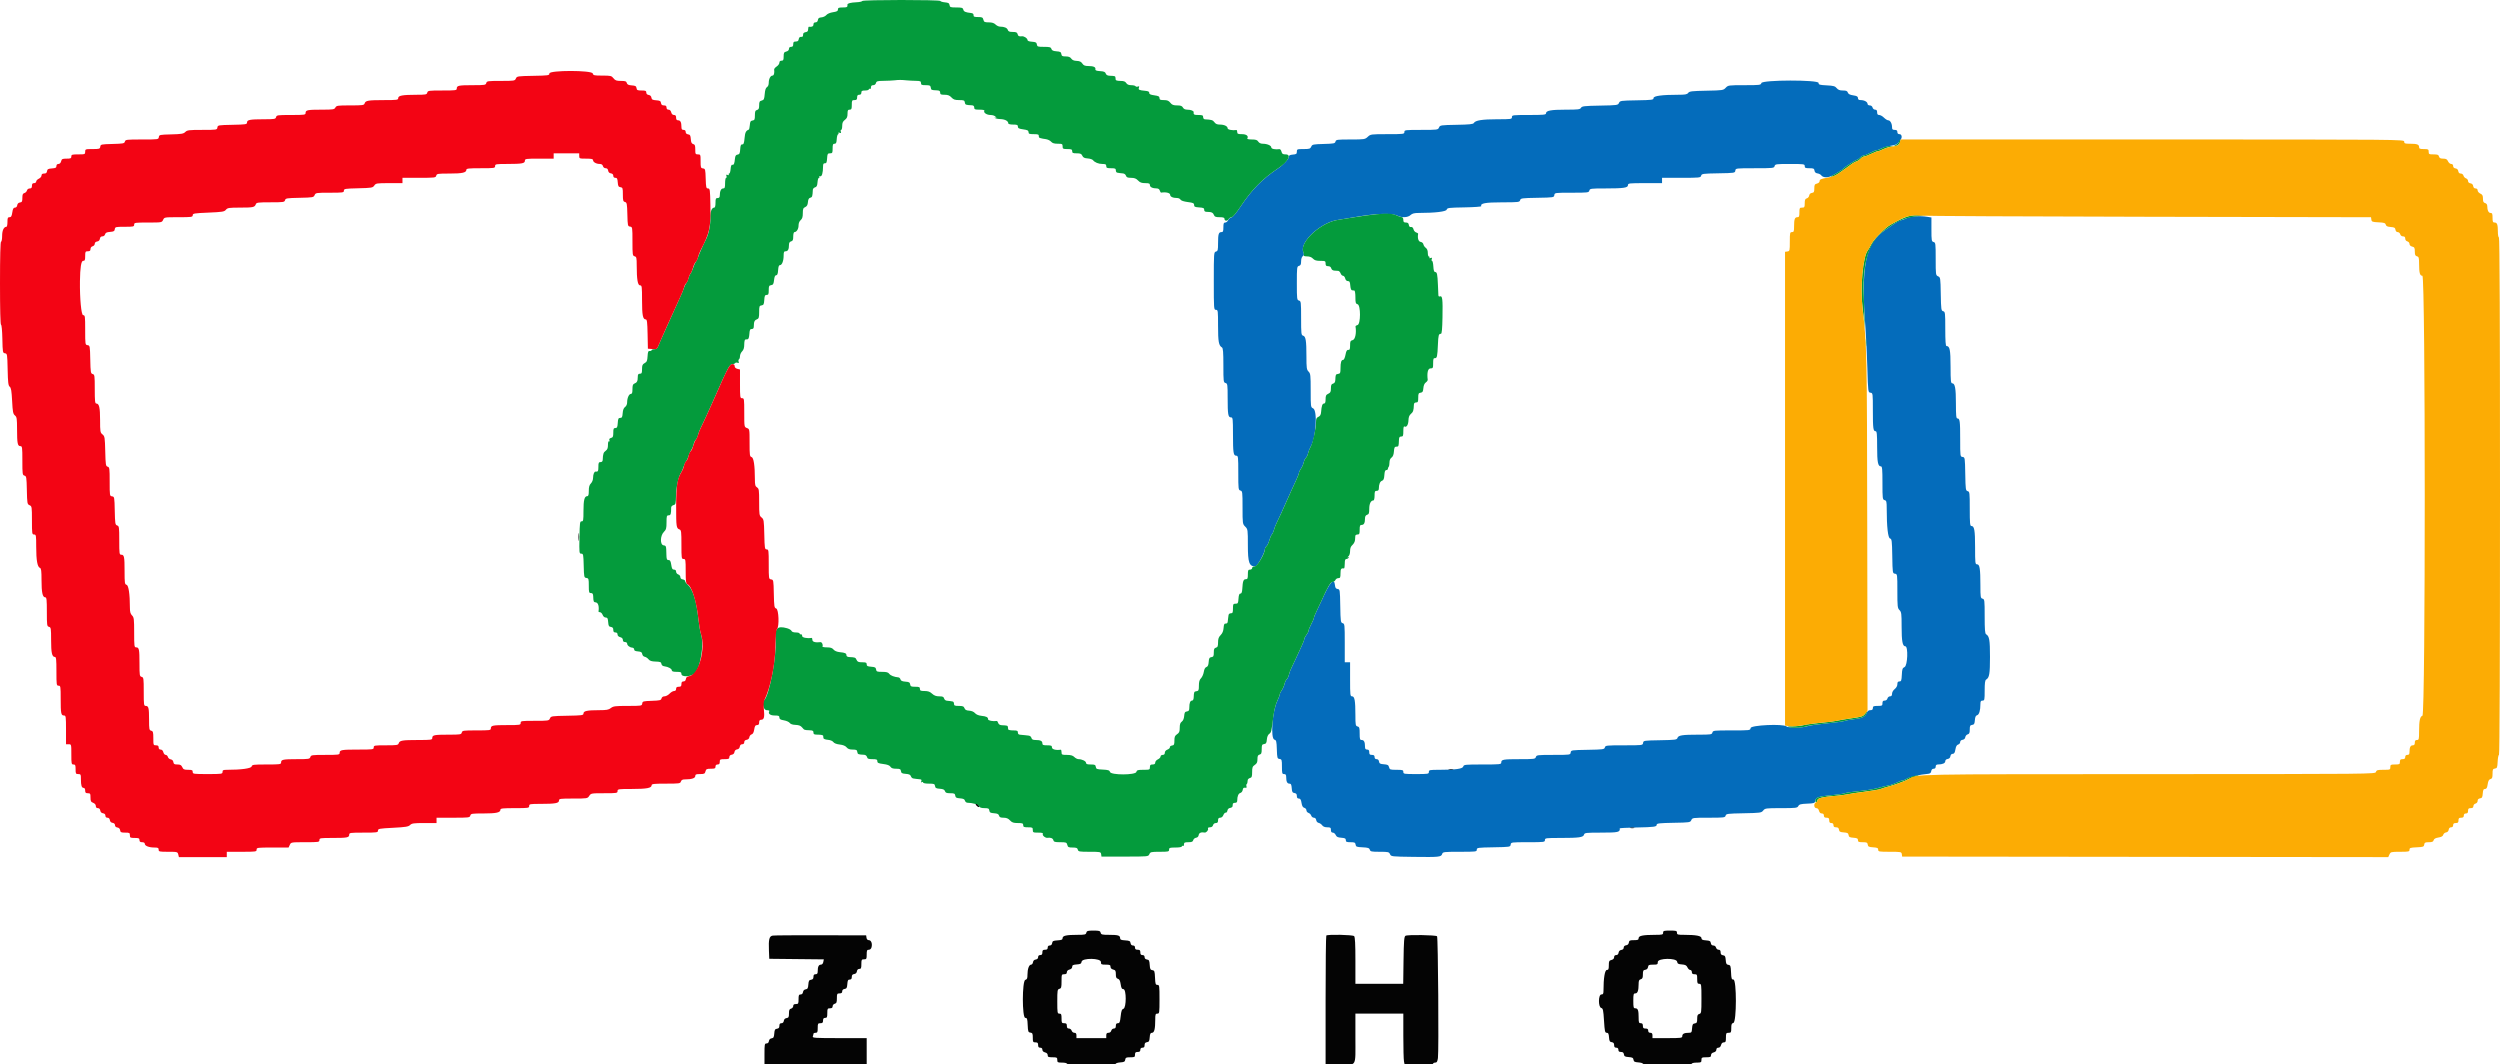
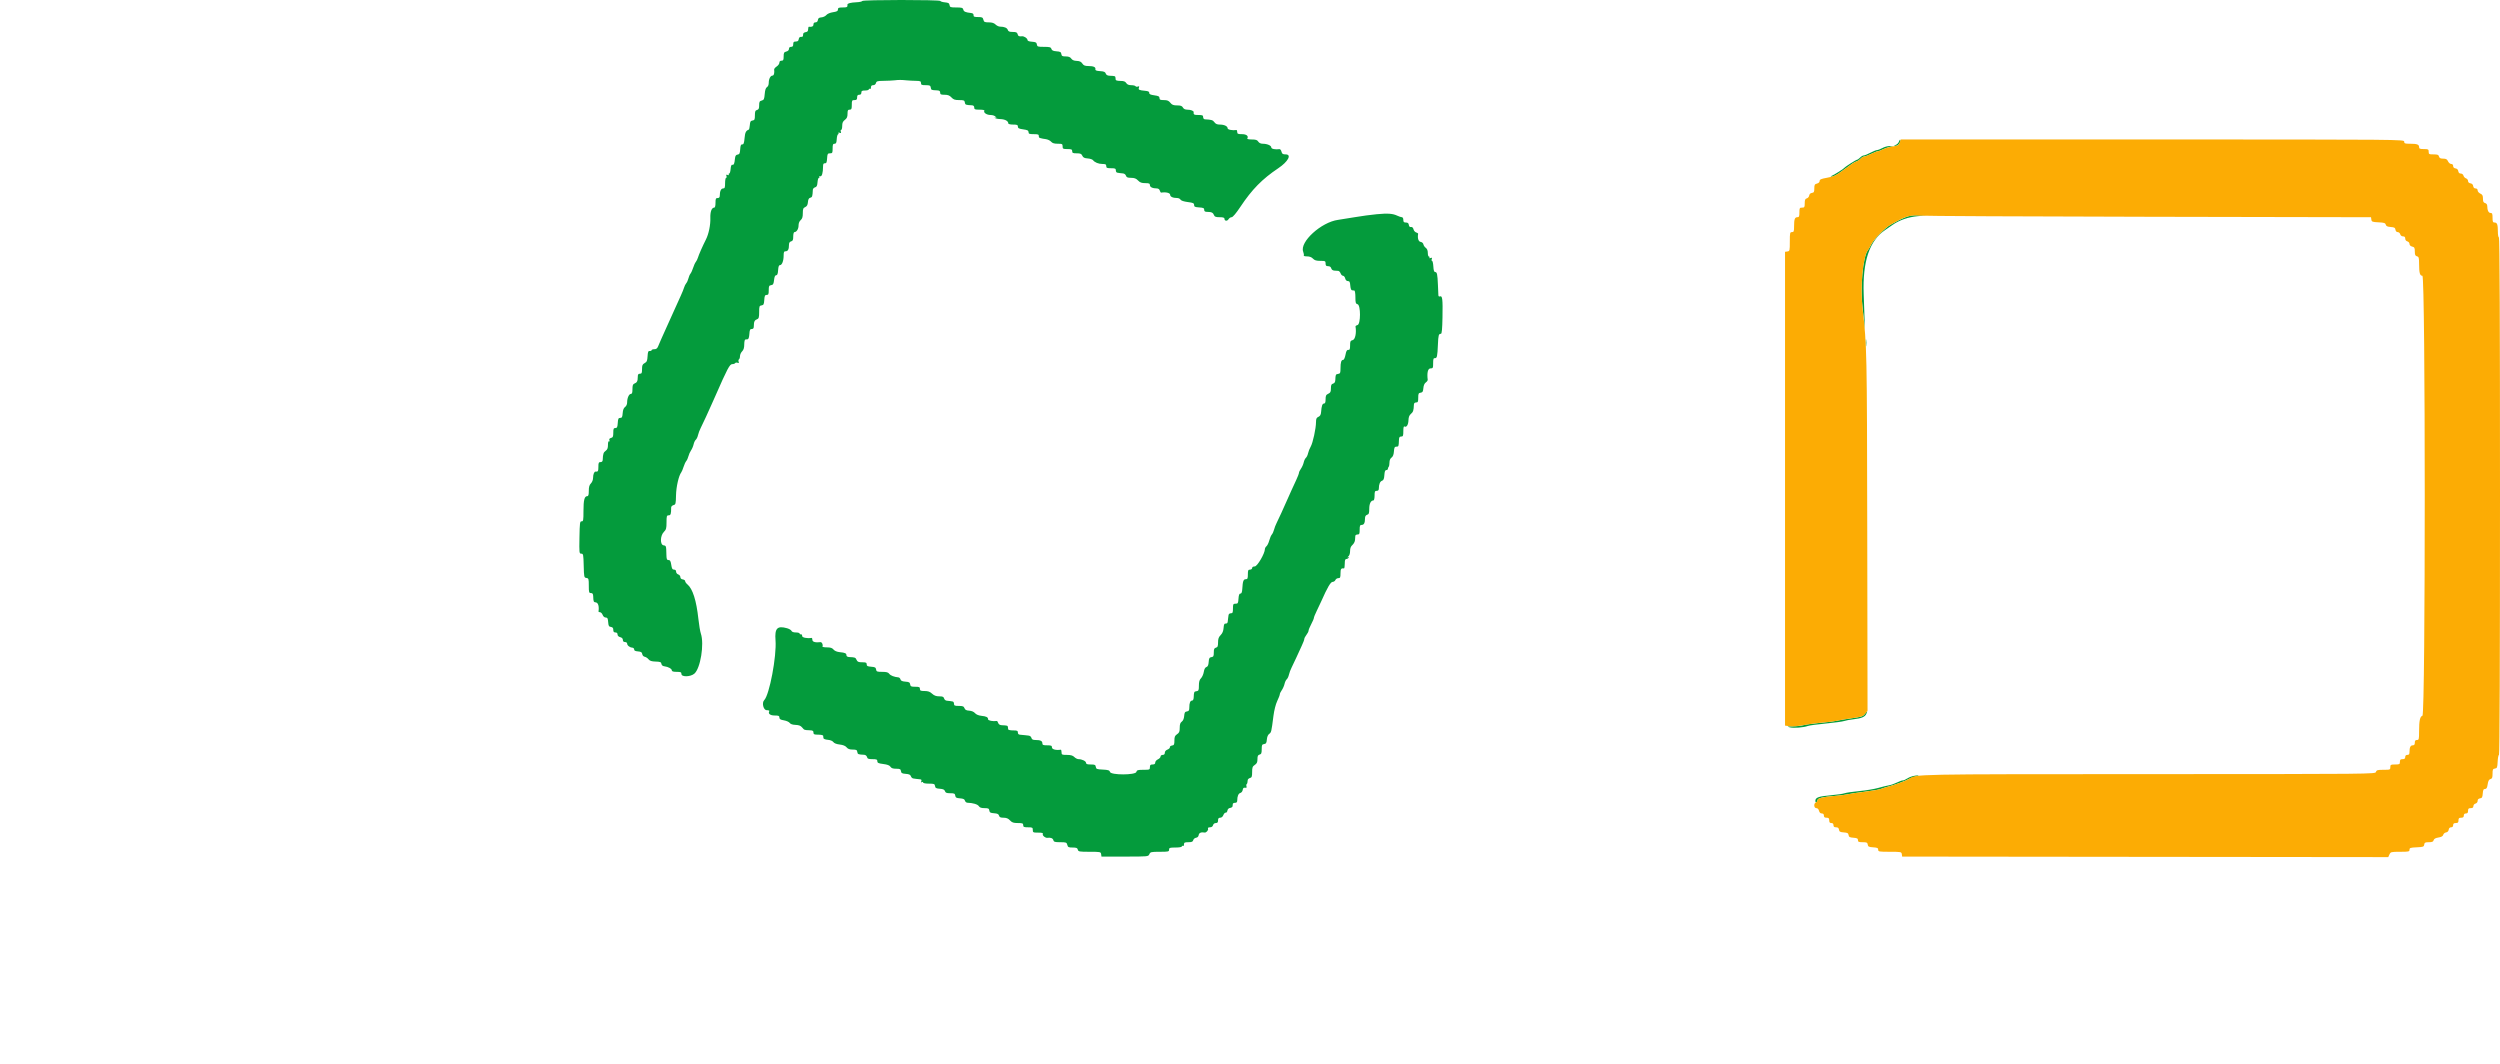
<svg xmlns="http://www.w3.org/2000/svg" id="svg" width="400" height="170.312" viewBox="0, 0, 400,170.312">
  <g id="svgg">
-     <path id="path0" d="M281.821 13.288 C 281.737 13.610,281.589 13.629,279.118 13.629 C 276.568 13.629,276.495 13.639,276.114 14.044 C 275.737 14.446,275.633 14.462,273.027 14.513 C 270.693 14.558,270.300 14.606,270.112 14.864 C 269.936 15.105,269.633 15.162,268.533 15.162 C 265.924 15.162,264.566 15.344,264.566 15.694 C 264.566 15.980,264.351 16.009,261.882 16.052 C 259.308 16.097,259.193 16.114,259.036 16.471 C 258.878 16.830,258.766 16.846,256.000 16.897 C 253.475 16.944,253.107 16.987,252.961 17.249 C 252.815 17.510,252.508 17.547,250.514 17.547 C 248.149 17.547,247.359 17.695,247.359 18.139 C 247.359 18.361,246.963 18.399,244.634 18.399 C 242.022 18.399,241.908 18.413,241.908 18.739 C 241.908 19.064,241.794 19.080,239.566 19.081 C 237.146 19.082,236.055 19.256,235.818 19.678 C 235.711 19.871,235.121 19.933,233.045 19.970 C 230.496 20.015,230.403 20.030,230.241 20.400 C 230.077 20.775,230.009 20.784,227.387 20.784 C 224.815 20.784,224.702 20.798,224.702 21.124 C 224.702 21.451,224.588 21.465,222.001 21.465 C 219.356 21.465,219.291 21.474,218.841 21.891 C 218.397 22.302,218.299 22.317,216.074 22.317 C 213.923 22.317,213.761 22.340,213.679 22.652 C 213.600 22.955,213.417 22.992,211.779 23.035 C 210.085 23.080,209.955 23.109,209.798 23.467 C 209.649 23.806,209.506 23.850,208.563 23.850 C 207.545 23.850,207.496 23.869,207.496 24.266 C 207.496 24.623,207.406 24.689,206.857 24.734 C 206.395 24.772,206.218 24.866,206.218 25.072 C 206.218 25.425,205.369 26.351,204.525 26.917 C 201.955 28.640,200.320 30.304,198.464 33.085 C 197.766 34.130,197.234 34.758,197.019 34.789 C 196.831 34.816,196.602 35.011,196.510 35.221 C 196.417 35.432,196.207 35.605,196.041 35.605 C 195.799 35.605,195.741 35.753,195.741 36.371 C 195.741 37.010,195.687 37.138,195.419 37.138 C 194.984 37.138,194.889 37.456,194.889 38.921 C 194.889 40.021,194.850 40.175,194.549 40.254 C 194.218 40.340,194.208 40.486,194.208 44.958 C 194.208 49.461,194.216 49.574,194.549 49.574 C 194.874 49.574,194.889 49.688,194.889 52.141 C 194.889 54.679,194.998 55.285,195.510 55.588 C 195.689 55.693,195.741 56.339,195.741 58.457 C 195.741 61.047,195.759 61.195,196.082 61.279 C 196.401 61.363,196.423 61.513,196.425 63.691 C 196.427 66.348,196.501 66.780,196.953 66.780 C 197.254 66.780,197.274 66.950,197.277 69.463 C 197.279 72.486,197.345 72.913,197.805 72.913 C 198.106 72.913,198.126 73.083,198.126 75.655 C 198.126 78.253,198.144 78.401,198.467 78.486 C 198.789 78.570,198.807 78.718,198.807 81.203 C 198.807 83.780,198.816 83.840,199.233 84.257 C 199.650 84.674,199.659 84.739,199.659 87.254 C 199.659 90.023,199.874 90.630,200.853 90.630 C 201.172 90.630,202.385 88.426,202.385 87.845 C 202.385 87.713,202.499 87.511,202.639 87.395 C 202.779 87.278,202.978 86.867,203.081 86.479 C 203.184 86.092,203.370 85.660,203.495 85.520 C 203.619 85.379,203.777 85.034,203.845 84.753 C 203.912 84.472,204.105 83.974,204.273 83.646 C 204.441 83.318,204.765 82.628,204.993 82.112 C 205.221 81.597,205.616 80.716,205.869 80.153 C 206.123 79.591,206.468 78.825,206.636 78.450 C 206.804 78.075,207.143 77.339,207.389 76.814 C 207.635 76.290,207.836 75.765,207.836 75.648 C 207.836 75.531,207.980 75.232,208.156 74.984 C 208.332 74.735,208.528 74.288,208.593 73.990 C 208.657 73.692,208.815 73.360,208.944 73.254 C 209.072 73.147,209.229 72.816,209.292 72.518 C 209.355 72.220,209.543 71.746,209.711 71.465 C 210.559 70.041,210.833 65.659,210.094 65.334 C 209.720 65.170,209.710 65.102,209.710 62.481 C 209.710 60.023,209.682 59.767,209.370 59.455 C 209.066 59.151,209.029 58.887,209.029 57.006 C 209.029 54.489,208.920 53.817,208.492 53.705 C 208.202 53.630,208.177 53.405,208.177 50.901 C 208.177 48.323,208.159 48.175,207.836 48.090 C 207.514 48.006,207.496 47.858,207.496 45.315 C 207.496 42.772,207.514 42.624,207.836 42.540 C 208.100 42.471,208.177 42.308,208.177 41.815 C 208.177 41.436,208.284 41.101,208.443 40.985 C 208.660 40.826,208.674 40.700,208.518 40.291 C 207.918 38.710,211.383 35.537,214.102 35.177 C 214.544 35.119,215.711 34.927,216.695 34.752 C 220.100 34.145,222.660 34.054,223.578 34.508 C 224.294 34.862,225.249 34.819,225.685 34.412 C 225.963 34.153,226.287 34.071,227.037 34.071 C 229.629 34.068,231.389 33.857,231.473 33.537 C 231.546 33.257,231.812 33.224,234.303 33.181 C 235.816 33.156,237.029 33.070,236.999 32.991 C 236.824 32.527,237.625 32.379,240.348 32.373 C 242.975 32.368,243.137 32.349,243.220 32.031 C 243.303 31.717,243.484 31.692,245.973 31.648 C 248.590 31.602,248.638 31.595,248.692 31.218 C 248.745 30.839,248.775 30.835,251.476 30.835 C 254.062 30.835,254.210 30.817,254.295 30.494 C 254.379 30.174,254.528 30.153,256.792 30.151 C 259.788 30.149,260.477 30.050,260.477 29.620 C 260.477 29.322,260.654 29.302,263.203 29.302 L 265.928 29.302 265.928 28.876 L 265.928 28.450 269.011 28.450 C 271.937 28.450,272.098 28.433,272.181 28.113 C 272.263 27.799,272.444 27.774,274.934 27.730 C 277.551 27.684,277.599 27.676,277.652 27.300 C 277.707 26.919,277.723 26.917,280.777 26.917 C 283.705 26.917,283.852 26.901,283.937 26.576 C 284.021 26.256,284.169 26.235,286.391 26.235 C 288.643 26.235,288.756 26.251,288.756 26.576 C 288.756 26.865,288.870 26.917,289.511 26.917 C 290.164 26.917,290.273 26.968,290.320 27.300 C 290.357 27.558,290.512 27.702,290.794 27.742 C 291.025 27.775,291.293 27.910,291.390 28.042 C 291.668 28.420,292.364 28.473,293.015 28.166 C 293.697 27.844,294.927 27.070,295.073 26.871 C 295.212 26.680,296.981 25.554,297.141 25.554 C 297.214 25.554,297.428 25.400,297.615 25.213 C 297.802 25.026,298.067 24.872,298.202 24.872 C 298.338 24.872,298.809 24.681,299.250 24.446 C 299.690 24.212,300.158 24.020,300.289 24.020 C 300.421 24.020,300.773 23.892,301.073 23.734 C 301.373 23.577,302.038 23.389,302.551 23.318 C 303.148 23.235,303.559 23.077,303.695 22.880 C 303.811 22.711,303.986 22.480,304.083 22.367 C 304.391 22.006,304.293 21.465,303.918 21.465 C 303.691 21.465,303.578 21.352,303.578 21.124 C 303.578 20.875,303.464 20.784,303.152 20.784 C 302.808 20.784,302.726 20.699,302.726 20.347 C 302.726 19.770,302.437 19.250,302.116 19.250 C 301.974 19.250,301.667 19.059,301.433 18.825 C 301.198 18.590,300.857 18.399,300.674 18.399 C 300.432 18.399,300.341 18.282,300.341 17.973 C 300.341 17.669,300.249 17.547,300.020 17.547 C 299.842 17.547,299.659 17.395,299.610 17.206 C 299.557 17.002,299.378 16.865,299.164 16.865 C 298.965 16.865,298.807 16.756,298.807 16.616 C 298.807 16.302,298.283 16.014,297.711 16.014 C 297.397 16.014,297.274 15.924,297.274 15.692 C 297.274 15.443,297.105 15.346,296.516 15.257 C 295.976 15.176,295.728 15.048,295.653 14.812 C 295.572 14.556,295.392 14.480,294.863 14.480 C 294.360 14.480,294.096 14.379,293.870 14.101 C 293.613 13.783,293.356 13.712,292.267 13.657 C 291.133 13.600,290.971 13.551,290.971 13.269 C 290.971 12.751,281.957 12.770,281.821 13.288 M305.026 34.933 C 304.651 35.110,304.229 35.258,304.089 35.262 C 303.948 35.266,303.450 35.540,302.981 35.870 C 302.513 36.201,301.933 36.602,301.694 36.762 C 298.455 38.923,297.722 42.500,298.474 52.470 C 298.576 53.829,298.712 56.704,298.776 58.859 C 298.892 62.752,298.895 62.777,299.276 62.831 C 299.656 62.885,299.659 62.912,299.659 65.671 C 299.659 68.587,299.714 68.995,300.103 68.995 C 300.295 68.995,300.341 69.469,300.341 71.476 C 300.341 73.955,300.468 74.617,300.943 74.617 C 301.151 74.617,301.193 75.054,301.193 77.273 C 301.193 79.786,301.211 79.934,301.533 80.019 C 301.836 80.098,301.874 80.252,301.875 81.408 C 301.877 84.298,302.076 86.071,302.408 86.158 C 302.688 86.231,302.722 86.497,302.764 88.988 C 302.810 91.694,302.817 91.739,303.194 91.792 C 303.573 91.846,303.578 91.876,303.578 94.560 C 303.578 97.047,303.606 97.303,303.918 97.615 C 304.225 97.922,304.259 98.183,304.259 100.244 C 304.259 102.617,304.407 103.407,304.851 103.407 C 305.335 103.407,305.220 106.515,304.727 106.731 C 304.398 106.876,304.337 107.049,304.293 107.964 C 304.249 108.889,304.199 109.029,303.910 109.029 C 303.665 109.029,303.578 109.146,303.578 109.473 C 303.578 109.744,303.411 110.048,303.152 110.252 C 302.906 110.445,302.726 110.762,302.726 111.000 C 302.726 111.292,302.631 111.414,302.405 111.414 C 302.227 111.414,302.044 111.566,301.995 111.755 C 301.942 111.959,301.763 112.095,301.549 112.095 C 301.282 112.095,301.193 112.203,301.193 112.521 C 301.193 112.912,301.130 112.947,300.426 112.947 C 299.773 112.947,299.659 112.998,299.659 113.288 C 299.659 113.533,299.546 113.629,299.254 113.629 C 298.967 113.629,298.789 113.773,298.643 114.125 C 298.402 114.708,297.905 114.933,296.508 115.091 C 295.945 115.155,295.298 115.278,295.069 115.363 C 294.841 115.449,293.533 115.627,292.164 115.758 C 290.794 115.890,289.448 116.085,289.172 116.193 C 288.462 116.470,286.143 116.489,285.819 116.221 C 285.292 115.783,280.165 116.017,280.099 116.482 C 280.045 116.863,280.025 116.865,277.059 116.865 C 274.217 116.865,274.069 116.882,273.985 117.206 C 273.901 117.524,273.752 117.547,271.722 117.547 C 269.154 117.547,268.529 117.646,268.394 118.074 C 268.302 118.361,268.051 118.394,265.620 118.437 C 262.994 118.483,262.946 118.491,262.893 118.867 C 262.839 119.248,262.819 119.250,259.853 119.250 C 257.023 119.250,256.863 119.268,256.780 119.587 C 256.697 119.901,256.516 119.926,254.027 119.970 C 251.410 120.016,251.362 120.024,251.308 120.400 C 251.255 120.779,251.224 120.784,248.552 120.784 C 245.999 120.784,245.843 120.803,245.741 121.124 C 245.640 121.444,245.483 121.465,243.188 121.465 C 240.504 121.465,240.204 121.518,240.204 121.994 C 240.204 122.299,240.034 122.317,237.207 122.317 C 234.425 122.317,234.204 122.340,234.127 122.635 C 234.028 123.014,232.916 123.169,230.299 123.169 C 228.734 123.169,228.620 123.192,228.620 123.509 C 228.620 123.831,228.507 123.850,226.576 123.850 C 224.645 123.850,224.532 123.831,224.532 123.509 C 224.532 123.204,224.418 123.169,223.443 123.169 C 222.430 123.169,222.346 123.139,222.249 122.753 C 222.162 122.405,222.026 122.328,221.422 122.284 C 220.821 122.241,220.689 122.167,220.644 121.848 C 220.609 121.602,220.472 121.465,220.261 121.465 C 220.045 121.465,219.932 121.347,219.932 121.124 C 219.932 120.875,219.818 120.784,219.506 120.784 C 219.165 120.784,219.080 120.698,219.080 120.358 C 219.080 120.045,218.989 119.932,218.739 119.932 C 218.476 119.932,218.399 119.818,218.399 119.435 C 218.399 118.716,218.237 118.399,217.869 118.399 C 217.588 118.399,217.547 118.266,217.547 117.361 C 217.547 116.466,217.500 116.310,217.206 116.233 C 216.894 116.152,216.865 116.000,216.864 114.418 C 216.861 112.103,216.739 111.414,216.332 111.414 C 216.034 111.414,216.014 111.237,216.014 108.688 L 216.014 105.963 215.588 105.963 L 215.162 105.963 215.162 102.880 C 215.162 99.954,215.145 99.793,214.825 99.710 C 214.511 99.628,214.486 99.447,214.442 96.957 C 214.396 94.362,214.386 94.292,214.022 94.240 C 213.741 94.200,213.636 94.052,213.596 93.644 C 213.467 92.313,212.763 93.129,211.420 96.167 C 211.254 96.542,210.917 97.258,210.670 97.758 C 210.423 98.259,210.221 98.758,210.221 98.867 C 210.221 98.976,210.030 99.426,209.796 99.866 C 209.561 100.306,209.370 100.774,209.370 100.906 C 209.370 101.038,209.216 101.341,209.029 101.580 C 208.842 101.818,208.688 102.115,208.688 102.239 C 208.688 102.363,208.497 102.869,208.262 103.362 C 208.028 103.855,207.640 104.700,207.400 105.239 C 207.159 105.777,206.824 106.486,206.654 106.814 C 206.485 107.142,206.293 107.654,206.228 107.952 C 206.164 108.250,206.006 108.582,205.877 108.688 C 205.749 108.795,205.591 109.126,205.526 109.424 C 205.462 109.722,205.265 110.169,205.090 110.418 C 204.914 110.667,204.770 110.966,204.770 111.083 C 204.770 111.199,204.586 111.686,204.361 112.164 C 203.566 113.851,203.252 118.175,203.912 118.348 C 204.206 118.425,204.252 118.610,204.295 119.907 C 204.341 121.287,204.368 121.383,204.727 121.434 C 205.083 121.485,205.111 121.575,205.111 122.669 C 205.111 123.737,205.144 123.850,205.451 123.850 C 205.714 123.850,205.792 123.964,205.792 124.347 C 205.792 125.061,205.954 125.383,206.312 125.383 C 206.558 125.383,206.636 125.538,206.677 126.107 C 206.720 126.709,206.794 126.841,207.112 126.886 C 207.390 126.925,207.496 127.055,207.496 127.354 C 207.496 127.645,207.590 127.768,207.815 127.768 C 208.056 127.768,208.161 127.938,208.245 128.467 C 208.325 128.963,208.454 129.191,208.693 129.253 C 208.878 129.302,209.029 129.480,209.029 129.651 C 209.029 129.821,209.178 130.007,209.361 130.065 C 209.544 130.123,209.740 130.320,209.798 130.503 C 209.856 130.685,210.047 130.835,210.221 130.835 C 210.420 130.835,210.559 130.977,210.593 131.216 C 210.624 131.436,210.791 131.625,210.986 131.663 C 211.173 131.698,211.426 131.871,211.550 132.048 C 211.695 132.256,211.980 132.368,212.361 132.368 C 212.873 132.368,212.947 132.422,212.947 132.794 C 212.947 133.087,213.041 133.220,213.248 133.220 C 213.413 133.220,213.624 133.392,213.716 133.603 C 213.846 133.899,214.049 133.998,214.608 134.039 C 215.194 134.081,215.332 134.155,215.332 134.422 C 215.332 134.700,215.453 134.753,216.087 134.753 C 216.740 134.753,216.849 134.805,216.896 135.136 C 216.945 135.480,217.059 135.525,218.006 135.570 C 218.879 135.612,219.080 135.678,219.168 135.953 C 219.262 136.250,219.435 136.286,220.755 136.286 C 222.128 136.286,222.248 136.314,222.404 136.670 C 222.570 137.048,222.622 137.053,226.235 137.101 C 230.276 137.154,230.593 137.121,230.750 136.627 C 230.852 136.305,231.008 136.286,233.572 136.286 C 236.161 136.286,236.286 136.271,236.286 135.950 C 236.286 135.631,236.427 135.611,238.969 135.567 C 241.606 135.520,241.653 135.513,241.707 135.136 C 241.761 134.757,241.791 134.753,244.475 134.753 C 247.076 134.753,247.189 134.739,247.189 134.412 C 247.189 134.087,247.303 134.072,249.723 134.072 C 252.666 134.072,253.335 133.975,253.450 133.535 C 253.525 133.245,253.749 133.220,256.220 133.220 C 258.926 133.220,259.243 133.146,259.156 132.538 C 259.149 132.491,260.344 132.429,261.812 132.399 C 264.733 132.340,265.077 132.291,265.077 131.935 C 265.077 131.741,265.589 131.686,267.760 131.648 C 270.357 131.603,270.448 131.589,270.611 131.218 C 270.775 130.844,270.846 130.835,273.395 130.835 C 275.838 130.835,276.017 130.813,276.098 130.505 C 276.178 130.199,276.383 130.172,278.993 130.122 C 281.669 130.071,281.817 130.050,282.113 129.685 C 282.409 129.318,282.533 129.302,284.987 129.302 C 287.359 129.302,287.565 129.276,287.730 128.968 C 287.878 128.693,288.123 128.626,289.142 128.585 C 290.273 128.539,290.379 128.503,290.429 128.151 C 290.510 127.585,290.990 127.410,292.937 127.241 C 293.902 127.157,294.888 127.014,295.129 126.922 C 295.370 126.831,296.430 126.674,297.485 126.573 C 298.540 126.472,299.902 126.246,300.511 126.070 C 301.120 125.894,301.891 125.706,302.224 125.651 C 302.557 125.596,303.129 125.398,303.495 125.211 C 303.861 125.025,304.270 124.872,304.403 124.872 C 304.536 124.872,304.884 124.727,305.176 124.550 C 305.636 124.271,307.103 123.945,308.518 123.807 C 308.814 123.778,308.960 123.648,308.998 123.382 C 309.033 123.135,309.170 122.998,309.382 122.998 C 309.597 122.998,309.710 122.881,309.710 122.658 C 309.710 122.419,309.825 122.316,310.094 122.315 C 310.803 122.310,311.244 122.112,311.244 121.798 C 311.244 121.607,311.390 121.468,311.627 121.434 C 311.873 121.399,312.030 121.243,312.065 120.997 C 312.099 120.757,312.237 120.613,312.433 120.613 C 312.668 120.613,312.777 120.437,312.866 119.911 C 312.947 119.427,313.084 119.183,313.306 119.125 C 313.484 119.078,313.629 118.901,313.629 118.731 C 313.629 118.541,313.775 118.402,314.012 118.368 C 314.252 118.334,314.415 118.177,314.447 117.948 C 314.476 117.746,314.649 117.543,314.831 117.495 C 315.089 117.427,315.162 117.259,315.162 116.723 C 315.162 116.142,315.220 116.029,315.545 115.983 C 315.862 115.938,315.937 115.806,315.980 115.222 C 316.017 114.713,316.117 114.493,316.337 114.435 C 316.661 114.351,316.865 113.666,316.865 112.670 C 316.865 112.209,316.933 112.095,317.206 112.095 C 317.523 112.095,317.547 111.982,317.547 110.485 C 317.547 109.312,317.609 108.839,317.778 108.739 C 318.296 108.433,318.399 107.833,318.399 105.111 C 318.399 102.388,318.296 101.788,317.778 101.482 C 317.599 101.377,317.547 100.731,317.547 98.613 C 317.547 96.023,317.529 95.875,317.206 95.790 C 316.889 95.708,316.865 95.557,316.864 93.634 C 316.861 90.980,316.752 90.290,316.332 90.290 C 316.034 90.290,316.014 90.112,316.014 87.553 C 316.014 84.819,315.896 84.157,315.411 84.157 C 315.203 84.157,315.162 83.709,315.162 81.415 C 315.162 78.828,315.143 78.668,314.825 78.585 C 314.511 78.503,314.486 78.322,314.442 75.833 C 314.396 73.216,314.388 73.168,314.012 73.114 C 313.632 73.060,313.629 73.033,313.629 70.275 C 313.629 67.359,313.574 66.951,313.184 66.951 C 312.993 66.951,312.947 66.492,312.947 64.577 C 312.947 62.124,312.802 61.329,312.355 61.329 C 312.134 61.329,312.095 60.934,312.090 58.646 C 312.085 55.967,311.965 55.366,311.438 55.366 C 311.301 55.366,311.244 54.563,311.244 52.625 C 311.244 50.038,311.225 49.878,310.907 49.795 C 310.593 49.713,310.568 49.532,310.524 47.043 C 310.479 44.464,310.465 44.373,310.094 44.210 C 309.720 44.046,309.710 43.975,309.710 41.426 C 309.710 38.953,309.692 38.805,309.370 38.721 C 309.054 38.638,309.029 38.488,309.029 36.715 L 309.029 34.798 308.390 34.692 C 307.196 34.495,305.730 34.599,305.026 34.933 " stroke="none" fill="#046cbb" fill-rule="evenodd" />
    <path id="path1" d="M137.961 0.161 C 137.930 0.250,137.521 0.339,137.053 0.360 C 136.132 0.400,135.572 0.543,135.592 0.732 C 135.634 1.129,135.531 1.193,134.838 1.193 C 134.201 1.193,134.072 1.247,134.072 1.514 C 134.072 1.766,133.900 1.861,133.278 1.954 C 132.808 2.025,132.374 2.209,132.213 2.407 C 132.064 2.590,131.712 2.758,131.431 2.779 C 131.047 2.807,130.906 2.911,130.865 3.197 C 130.831 3.441,130.693 3.578,130.482 3.578 C 130.267 3.578,130.153 3.695,130.153 3.918 C 130.153 4.220,129.889 4.352,129.429 4.279 C 129.359 4.268,129.302 4.445,129.302 4.673 C 129.302 4.973,129.196 5.102,128.918 5.141 C 128.707 5.171,128.525 5.292,128.514 5.409 C 128.502 5.526,128.483 5.690,128.471 5.773 C 128.459 5.857,128.316 5.914,128.152 5.901 C 127.963 5.886,127.834 6.018,127.799 6.261 C 127.760 6.538,127.630 6.644,127.331 6.644 C 127.002 6.644,126.917 6.732,126.917 7.070 C 126.917 7.382,126.826 7.496,126.576 7.496 C 126.355 7.496,126.235 7.609,126.235 7.818 C 126.235 8.020,126.076 8.180,125.809 8.247 C 125.444 8.339,125.383 8.451,125.383 9.032 C 125.383 9.597,125.326 9.710,125.043 9.710 C 124.822 9.710,124.702 9.824,124.702 10.032 C 124.702 10.208,124.508 10.480,124.270 10.635 C 124.033 10.791,123.850 11.011,123.865 11.124 C 123.936 11.689,123.825 12.095,123.601 12.095 C 123.272 12.095,122.998 12.628,122.998 13.268 C 122.998 13.570,122.882 13.847,122.716 13.940 C 122.524 14.048,122.408 14.400,122.355 15.042 C 122.287 15.864,122.224 16.000,121.871 16.089 C 121.531 16.174,121.465 16.297,121.465 16.849 C 121.465 17.364,121.391 17.527,121.124 17.596 C 120.847 17.669,120.784 17.829,120.784 18.456 C 120.784 19.124,120.733 19.234,120.403 19.281 C 120.093 19.326,120.013 19.461,119.972 20.017 C 119.944 20.392,119.866 20.719,119.798 20.744 C 119.350 20.910,119.212 21.189,119.130 22.100 C 119.057 22.905,118.978 23.119,118.760 23.104 C 118.548 23.088,118.472 23.270,118.432 23.882 C 118.389 24.547,118.320 24.689,118.017 24.734 C 117.739 24.774,117.639 24.928,117.593 25.383 C 117.510 26.209,117.421 26.416,117.168 26.364 C 117.025 26.335,116.933 26.567,116.898 27.044 C 116.869 27.443,116.769 27.768,116.675 27.768 C 116.581 27.768,116.551 27.844,116.609 27.937 C 116.671 28.037,116.594 28.059,116.419 27.992 C 116.194 27.906,116.150 27.946,116.234 28.165 C 116.294 28.321,116.269 28.450,116.179 28.450 C 116.088 28.450,116.014 28.833,116.014 29.302 C 116.014 30.022,115.964 30.153,115.693 30.153 C 115.366 30.153,115.169 30.583,115.164 31.303 C 115.163 31.572,115.060 31.687,114.821 31.687 C 114.531 31.687,114.480 31.800,114.480 32.453 C 114.480 32.956,114.407 33.220,114.266 33.220 C 113.868 33.220,113.620 33.897,113.655 34.885 C 113.695 35.986,113.394 37.443,112.944 38.330 C 112.422 39.359,111.794 40.783,111.667 41.227 C 111.599 41.461,111.448 41.767,111.330 41.908 C 111.213 42.049,111.020 42.470,110.903 42.845 C 110.786 43.220,110.594 43.641,110.478 43.782 C 110.362 43.922,110.213 44.267,110.146 44.549 C 110.079 44.830,109.925 45.175,109.802 45.315 C 109.680 45.456,109.525 45.762,109.458 45.997 C 109.390 46.231,109.159 46.806,108.944 47.274 C 108.101 49.112,107.490 50.466,106.560 52.555 C 106.310 53.118,105.966 53.884,105.795 54.259 C 105.624 54.634,105.402 55.151,105.301 55.409 C 105.169 55.748,104.999 55.877,104.688 55.877 C 104.452 55.877,104.259 55.945,104.259 56.029 C 104.259 56.112,104.125 56.170,103.961 56.157 C 103.719 56.137,103.653 56.296,103.612 57.003 C 103.570 57.724,103.490 57.911,103.144 58.096 C 102.799 58.281,102.726 58.449,102.726 59.058 C 102.726 59.682,102.673 59.796,102.385 59.796 C 102.115 59.796,102.044 59.910,102.042 60.349 C 102.039 60.985,101.911 61.223,101.491 61.378 C 101.267 61.461,101.193 61.681,101.193 62.260 C 101.193 62.839,101.127 63.032,100.933 63.032 C 100.629 63.032,100.341 63.697,100.341 64.397 C 100.341 64.688,100.207 64.980,100.011 65.118 C 99.789 65.274,99.665 65.594,99.628 66.107 C 99.583 66.734,99.515 66.865,99.233 66.865 C 98.948 66.865,98.884 66.996,98.841 67.675 C 98.798 68.345,98.732 68.484,98.457 68.484 C 98.180 68.484,98.126 68.604,98.126 69.231 C 98.126 69.849,98.064 69.994,97.763 70.072 C 97.515 70.137,97.434 70.254,97.506 70.442 C 97.567 70.601,97.541 70.673,97.443 70.612 C 97.342 70.550,97.274 70.784,97.274 71.190 C 97.274 71.696,97.179 71.938,96.906 72.130 C 96.558 72.373,96.470 72.639,96.437 73.552 C 96.427 73.817,96.317 73.935,96.082 73.935 C 95.792 73.935,95.741 74.049,95.741 74.702 C 95.741 75.389,95.672 75.505,95.292 75.454 C 95.084 75.426,94.894 75.897,94.892 76.448 C 94.890 76.772,94.748 77.143,94.549 77.342 C 94.299 77.592,94.208 77.910,94.208 78.535 C 94.208 79.169,94.144 79.387,93.958 79.387 C 93.515 79.387,93.356 80.010,93.356 81.742 C 93.356 83.252,93.323 83.435,93.058 83.414 C 92.788 83.392,92.755 83.635,92.713 85.988 C 92.668 88.485,92.679 88.586,93.005 88.586 C 93.322 88.586,93.348 88.718,93.393 90.503 C 93.439 92.344,93.456 92.421,93.825 92.474 C 94.180 92.524,94.208 92.614,94.208 93.709 C 94.208 94.776,94.241 94.889,94.549 94.889 C 94.809 94.889,94.894 95.010,94.911 95.400 C 94.948 96.294,94.967 96.336,95.358 96.392 C 95.710 96.442,95.883 97.056,95.761 97.828 C 95.750 97.898,95.858 97.956,96.001 97.956 C 96.144 97.956,96.333 98.147,96.422 98.382 C 96.519 98.637,96.719 98.807,96.920 98.807 C 97.192 98.807,97.264 98.943,97.307 99.532 C 97.351 100.133,97.424 100.265,97.743 100.310 C 98.020 100.349,98.126 100.479,98.126 100.778 C 98.126 101.079,98.220 101.193,98.467 101.193 C 98.687 101.193,98.807 101.306,98.807 101.515 C 98.807 101.716,98.967 101.877,99.233 101.944 C 99.508 102.013,99.659 102.170,99.659 102.388 C 99.659 102.612,99.774 102.726,100.000 102.726 C 100.187 102.726,100.341 102.831,100.341 102.960 C 100.341 103.267,100.739 103.590,101.154 103.621 C 101.337 103.635,101.476 103.764,101.466 103.910 C 101.453 104.095,101.635 104.189,102.076 104.226 C 102.572 104.267,102.716 104.357,102.758 104.650 C 102.788 104.864,102.956 105.047,103.152 105.082 C 103.339 105.115,103.613 105.295,103.760 105.483 C 103.960 105.736,104.252 105.831,104.904 105.851 C 105.639 105.873,105.787 105.932,105.828 106.218 C 105.860 106.438,106.029 106.576,106.303 106.608 C 106.910 106.679,107.496 107.004,107.496 107.269 C 107.496 107.424,107.738 107.496,108.262 107.496 C 108.915 107.496,109.029 107.546,109.029 107.836 C 109.029 108.346,110.474 108.312,111.093 107.788 C 112.073 106.958,112.708 103.042,112.135 101.363 C 112.023 101.035,111.849 100.000,111.747 99.063 C 111.423 96.064,110.827 94.191,109.977 93.494 C 109.783 93.335,109.625 93.105,109.625 92.982 C 109.625 92.860,109.453 92.735,109.242 92.705 C 109.001 92.671,108.859 92.533,108.859 92.334 C 108.859 92.159,108.705 91.967,108.518 91.908 C 108.330 91.849,108.177 91.652,108.177 91.471 C 108.177 91.258,108.060 91.141,107.847 91.141 C 107.586 91.141,107.492 90.980,107.402 90.375 C 107.312 89.778,107.216 89.608,106.965 89.608 C 106.694 89.608,106.641 89.470,106.624 88.714 C 106.594 87.343,106.585 87.312,106.175 87.254 C 105.589 87.171,105.618 85.709,106.218 85.109 C 106.586 84.742,106.644 84.530,106.644 83.568 C 106.644 82.567,106.679 82.453,106.985 82.453 C 107.317 82.453,107.390 82.226,107.384 81.214 C 107.383 81.044,107.547 80.871,107.758 80.818 C 108.107 80.730,108.136 80.615,108.163 79.253 C 108.190 77.884,108.602 76.084,109.005 75.573 C 109.088 75.469,109.251 75.077,109.369 74.702 C 109.487 74.327,109.682 73.905,109.804 73.765 C 109.925 73.624,110.080 73.279,110.148 72.998 C 110.216 72.717,110.404 72.296,110.566 72.061 C 110.728 71.827,110.913 71.392,110.978 71.094 C 111.042 70.796,111.200 70.464,111.329 70.358 C 111.457 70.251,111.615 69.920,111.680 69.622 C 111.745 69.324,111.938 68.812,112.109 68.484 C 112.281 68.156,112.662 67.351,112.957 66.695 C 113.252 66.039,113.649 65.158,113.841 64.736 C 114.033 64.314,114.324 63.663,114.488 63.288 C 116.370 58.991,116.757 58.262,117.153 58.262 C 117.359 58.262,117.572 58.189,117.627 58.099 C 117.683 58.010,117.854 57.985,118.008 58.044 C 118.216 58.124,118.260 58.080,118.180 57.871 C 118.121 57.718,118.146 57.547,118.236 57.491 C 118.325 57.436,118.399 57.203,118.399 56.975 C 118.399 56.746,118.552 56.405,118.739 56.218 C 118.979 55.978,119.080 55.650,119.080 55.111 C 119.080 54.689,119.157 54.335,119.250 54.323 C 119.344 54.311,119.517 54.292,119.634 54.280 C 119.763 54.267,119.867 53.941,119.899 53.450 C 119.942 52.780,120.007 52.641,120.282 52.641 C 120.542 52.641,120.614 52.521,120.616 52.087 C 120.619 51.451,120.746 51.213,121.167 51.058 C 121.405 50.970,121.465 50.744,121.465 49.932 C 121.465 49.008,121.500 48.911,121.848 48.862 C 122.175 48.815,122.239 48.689,122.284 47.998 C 122.327 47.328,122.392 47.189,122.667 47.189 C 122.945 47.189,122.998 47.068,122.998 46.434 C 122.998 45.781,123.050 45.672,123.382 45.625 C 123.699 45.580,123.780 45.438,123.850 44.804 C 123.909 44.274,124.014 44.037,124.191 44.037 C 124.375 44.037,124.461 43.811,124.498 43.228 C 124.535 42.653,124.623 42.419,124.801 42.419 C 125.123 42.419,125.383 41.728,125.383 40.875 C 125.383 40.331,125.444 40.204,125.706 40.204 C 126.070 40.204,126.235 39.887,126.235 39.188 C 126.235 38.854,126.337 38.684,126.576 38.622 C 126.847 38.551,126.917 38.389,126.917 37.835 C 126.917 37.452,126.999 37.138,127.099 37.138 C 127.455 37.138,127.768 36.643,127.768 36.081 C 127.768 35.721,127.894 35.402,128.109 35.218 C 128.361 35.002,128.450 34.716,128.450 34.114 C 128.450 33.434,128.513 33.273,128.833 33.132 C 129.112 33.010,129.230 32.795,129.268 32.343 C 129.305 31.897,129.413 31.697,129.651 31.635 C 129.963 31.553,130.004 31.426,130.054 30.366 C 130.062 30.202,130.221 30.027,130.409 29.976 C 130.669 29.906,130.762 29.714,130.802 29.167 C 130.831 28.772,130.931 28.450,131.025 28.450 C 131.119 28.450,131.149 28.374,131.091 28.281 C 131.034 28.188,131.095 28.154,131.229 28.205 C 131.492 28.306,131.687 27.648,131.687 26.659 C 131.687 26.234,131.757 26.108,131.985 26.126 C 132.224 26.145,132.293 25.989,132.335 25.341 C 132.382 24.610,132.427 24.532,132.803 24.532 C 133.183 24.532,133.220 24.464,133.220 23.765 C 133.220 23.140,133.276 22.998,133.527 22.998 C 133.769 22.998,133.844 22.843,133.876 22.274 C 133.899 21.876,133.992 21.525,134.081 21.493 C 134.171 21.462,134.201 21.367,134.149 21.282 C 134.097 21.197,134.186 21.179,134.348 21.241 C 134.573 21.328,134.616 21.287,134.532 21.069 C 134.472 20.912,134.497 20.784,134.588 20.784 C 134.679 20.784,134.753 20.495,134.753 20.143 C 134.753 19.658,134.857 19.424,135.179 19.182 C 135.504 18.937,135.605 18.707,135.605 18.204 C 135.605 17.660,135.664 17.547,135.945 17.547 C 136.236 17.547,136.286 17.433,136.286 16.780 C 136.286 16.076,136.321 16.014,136.712 16.014 C 137.053 16.014,137.138 15.928,137.138 15.588 C 137.138 15.275,137.229 15.162,137.479 15.162 C 137.706 15.162,137.819 15.048,137.819 14.821 C 137.819 14.545,137.933 14.480,138.416 14.480 C 138.744 14.480,139.012 14.399,139.012 14.300 C 139.012 14.201,139.089 14.167,139.182 14.225 C 139.276 14.283,139.353 14.172,139.353 13.979 C 139.353 13.737,139.463 13.629,139.709 13.629 C 139.923 13.629,140.102 13.492,140.155 13.288 C 140.232 12.992,140.393 12.945,141.374 12.934 C 141.996 12.927,142.773 12.890,143.101 12.853 C 143.828 12.769,144.179 12.770,145.060 12.856 C 145.434 12.893,146.105 12.928,146.550 12.935 C 147.242 12.945,147.359 12.997,147.359 13.288 C 147.359 13.577,147.473 13.629,148.114 13.629 C 148.767 13.629,148.876 13.680,148.923 14.012 C 148.979 14.403,149.022 14.422,149.915 14.459 C 150.305 14.475,150.426 14.561,150.426 14.821 C 150.426 15.107,150.539 15.162,151.130 15.162 C 151.663 15.162,151.931 15.266,152.230 15.588 C 152.549 15.932,152.787 16.014,153.472 16.014 C 154.222 16.014,154.327 16.058,154.375 16.397 C 154.428 16.770,154.503 16.801,155.494 16.847 C 155.758 16.860,155.877 16.972,155.877 17.206 C 155.877 17.502,155.991 17.547,156.739 17.547 C 157.275 17.547,157.561 17.612,157.495 17.719 C 157.312 18.014,157.872 18.399,158.485 18.399 C 158.831 18.399,159.168 18.517,159.306 18.687 C 159.505 18.932,159.505 18.954,159.301 18.831 C 159.153 18.742,159.101 18.751,159.166 18.855 C 159.223 18.948,159.625 19.038,160.058 19.054 C 160.815 19.083,161.329 19.364,161.329 19.749 C 161.329 19.852,161.664 19.932,162.095 19.932 C 162.736 19.932,162.862 19.985,162.862 20.257 C 162.862 20.517,163.031 20.604,163.714 20.698 C 164.397 20.792,164.566 20.880,164.566 21.140 C 164.566 21.415,164.693 21.465,165.398 21.465 C 166.083 21.465,166.227 21.518,166.208 21.759 C 166.195 21.921,166.280 22.065,166.397 22.079 C 166.514 22.092,166.629 22.121,166.652 22.141 C 166.676 22.161,166.963 22.213,167.291 22.255 C 167.619 22.298,168.015 22.482,168.170 22.665 C 168.375 22.906,168.669 22.998,169.235 22.998 C 169.956 22.998,170.017 23.032,170.017 23.424 C 170.017 23.815,170.080 23.850,170.784 23.850 C 171.437 23.850,171.550 23.901,171.550 24.191 C 171.550 24.478,171.664 24.532,172.276 24.532 C 172.866 24.532,173.034 24.604,173.171 24.915 C 173.298 25.205,173.505 25.311,174.020 25.349 C 174.395 25.378,174.779 25.499,174.872 25.620 C 175.163 25.993,175.761 26.235,176.394 26.235 C 176.888 26.235,177.002 26.299,177.002 26.576 C 177.002 26.866,177.115 26.917,177.768 26.917 C 178.421 26.917,178.535 26.967,178.535 27.257 C 178.535 27.445,178.631 27.610,178.748 27.624 C 178.865 27.638,179.037 27.668,179.131 27.689 C 179.225 27.711,179.469 27.738,179.673 27.749 C 179.884 27.760,180.092 27.916,180.153 28.109 C 180.239 28.377,180.413 28.450,180.974 28.453 C 181.509 28.455,181.787 28.561,182.088 28.879 C 182.396 29.204,182.662 29.302,183.238 29.302 C 183.857 29.302,183.986 29.357,183.986 29.622 C 183.986 29.946,184.415 30.147,185.116 30.151 C 185.337 30.152,185.515 30.289,185.570 30.499 C 185.620 30.689,185.725 30.833,185.803 30.819 C 186.512 30.695,187.223 30.863,187.223 31.156 C 187.223 31.481,187.652 31.680,188.365 31.684 C 188.571 31.685,188.804 31.802,188.883 31.944 C 188.972 32.101,189.421 32.250,190.042 32.328 C 190.899 32.435,191.056 32.507,191.056 32.795 C 191.056 33.079,191.188 33.143,191.865 33.187 C 192.536 33.230,192.675 33.295,192.675 33.570 C 192.675 33.830,192.794 33.902,193.228 33.904 C 193.864 33.907,194.102 34.034,194.258 34.455 C 194.340 34.679,194.560 34.753,195.139 34.753 C 195.686 34.753,195.911 34.822,195.911 34.990 C 195.911 35.372,196.344 35.429,196.564 35.077 C 196.675 34.899,196.900 34.752,197.063 34.751 C 197.248 34.750,197.774 34.126,198.464 33.090 C 200.314 30.309,201.949 28.644,204.525 26.917 C 206.104 25.858,206.718 24.702,205.702 24.702 C 205.251 24.702,205.128 24.622,205.039 24.270 C 204.980 24.032,204.837 23.849,204.723 23.864 C 204.015 23.954,203.407 23.828,203.407 23.590 C 203.407 23.285,202.742 22.998,202.035 22.998 C 201.721 22.998,201.457 22.872,201.323 22.658 C 201.158 22.393,200.926 22.317,200.290 22.317 C 199.838 22.317,199.512 22.247,199.565 22.162 C 199.809 21.766,199.437 21.465,198.704 21.465 C 198.069 21.465,197.956 21.413,197.956 21.124 C 197.956 20.937,197.898 20.793,197.828 20.804 C 197.210 20.901,196.422 20.750,196.422 20.534 C 196.422 20.191,195.881 19.932,195.166 19.932 C 194.742 19.932,194.491 19.822,194.303 19.554 C 194.065 19.214,193.829 19.142,192.802 19.094 C 192.622 19.086,192.504 18.945,192.504 18.739 C 192.504 18.449,192.391 18.399,191.738 18.399 C 191.051 18.399,190.935 18.329,190.986 17.949 C 191.013 17.742,190.543 17.552,189.997 17.549 C 189.626 17.548,189.391 17.437,189.267 17.206 C 189.128 16.945,188.911 16.865,188.337 16.865 C 187.742 16.865,187.520 16.778,187.254 16.440 C 186.993 16.109,186.762 16.014,186.219 16.014 C 185.645 16.014,185.520 15.956,185.520 15.689 C 185.520 15.430,185.352 15.341,184.689 15.250 C 184.074 15.165,183.864 15.065,183.880 14.863 C 183.895 14.663,183.717 14.573,183.220 14.528 C 182.252 14.439,182.102 14.365,182.230 14.031 C 182.315 13.810,182.274 13.766,182.062 13.847 C 181.908 13.906,181.737 13.881,181.682 13.792 C 181.627 13.702,181.318 13.629,180.997 13.629 C 180.596 13.629,180.345 13.521,180.199 13.288 C 180.040 13.034,179.802 12.947,179.261 12.947 C 178.861 12.947,178.525 12.871,178.514 12.777 C 178.502 12.683,178.483 12.511,178.471 12.394 C 178.449 12.174,178.376 12.153,177.524 12.117 C 177.191 12.102,176.990 11.985,176.919 11.764 C 176.838 11.508,176.630 11.420,176.014 11.380 C 175.432 11.343,175.227 11.263,175.265 11.089 C 175.339 10.741,174.972 10.568,174.152 10.565 C 173.587 10.563,173.376 10.476,173.171 10.164 C 172.981 9.873,172.738 9.759,172.273 9.743 C 171.839 9.728,171.561 9.610,171.402 9.375 C 171.235 9.129,170.981 9.029,170.519 9.029 C 169.976 9.029,169.862 8.967,169.816 8.646 C 169.771 8.328,169.639 8.253,169.046 8.210 C 168.514 8.172,168.303 8.073,168.225 7.827 C 168.136 7.545,167.960 7.496,167.036 7.496 C 166.042 7.496,165.948 7.464,165.898 7.112 C 165.852 6.794,165.721 6.720,165.119 6.677 C 164.635 6.642,164.395 6.545,164.395 6.385 C 164.395 6.123,163.836 5.762,163.499 5.805 C 163.056 5.862,162.899 5.781,162.813 5.451 C 162.742 5.182,162.580 5.111,162.038 5.111 C 161.514 5.111,161.327 5.034,161.249 4.788 C 161.145 4.459,160.690 4.265,160.009 4.261 C 159.798 4.260,159.472 4.106,159.284 3.918 C 159.047 3.681,158.717 3.578,158.196 3.578 C 157.540 3.578,157.434 3.525,157.341 3.152 C 157.247 2.779,157.141 2.726,156.489 2.726 C 155.885 2.726,155.749 2.670,155.769 2.428 C 155.784 2.228,155.652 2.114,155.366 2.082 C 154.472 1.982,154.212 1.867,154.125 1.535 C 154.048 1.240,153.894 1.193,153.009 1.193 C 152.081 1.193,151.978 1.157,151.928 0.817 C 151.885 0.514,151.741 0.428,151.193 0.377 C 150.818 0.341,150.486 0.242,150.454 0.156 C 150.377 -0.056,138.036 -0.051,137.961 0.161 M303.834 22.656 C 303.770 22.856,303.552 23.087,303.350 23.169 L 302.981 23.317 303.369 23.328 C 303.725 23.338,304.240 22.582,304.024 22.366 C 303.983 22.325,303.897 22.455,303.834 22.656 M301.193 23.680 C 300.865 23.859,300.474 24.009,300.323 24.013 C 300.173 24.017,299.690 24.212,299.250 24.446 C 298.809 24.681,298.338 24.872,298.202 24.872 C 298.067 24.872,297.802 25.026,297.615 25.213 C 297.428 25.400,297.214 25.554,297.141 25.554 C 296.977 25.554,295.209 26.683,295.073 26.875 C 294.952 27.044,293.369 28.034,293.015 28.161 C 292.841 28.223,292.874 28.257,293.119 28.266 C 293.316 28.273,293.973 27.915,294.577 27.470 C 296.427 26.109,296.672 25.946,297.042 25.829 C 297.239 25.766,297.537 25.564,297.704 25.379 C 297.872 25.194,298.131 25.040,298.280 25.037 C 298.430 25.034,298.935 24.843,299.404 24.613 C 299.872 24.382,300.355 24.193,300.477 24.192 C 300.599 24.192,300.944 24.062,301.244 23.905 C 301.543 23.748,302.057 23.565,302.385 23.499 L 302.981 23.378 302.385 23.366 C 302.057 23.359,301.520 23.500,301.193 23.680 M220.273 34.275 C 219.382 34.357,217.811 34.569,216.780 34.747 C 215.750 34.924,214.544 35.117,214.102 35.176 C 211.404 35.536,207.917 38.710,208.510 40.268 C 208.609 40.530,208.652 40.807,208.605 40.883 C 208.558 40.960,208.793 41.022,209.129 41.022 C 209.529 41.022,209.853 41.145,210.072 41.380 C 210.324 41.650,210.611 41.738,211.250 41.738 C 212.038 41.738,212.095 41.766,212.095 42.164 C 212.095 42.499,212.182 42.589,212.501 42.589 C 212.764 42.589,212.939 42.710,212.997 42.930 C 213.051 43.137,213.242 43.281,213.485 43.297 C 213.704 43.311,213.991 43.331,214.121 43.340 C 214.251 43.350,214.421 43.530,214.498 43.740 C 214.576 43.951,214.749 44.123,214.882 44.123 C 215.016 44.123,215.173 44.314,215.232 44.549 C 215.299 44.818,215.459 44.974,215.666 44.974 C 215.930 44.974,216.004 45.116,216.046 45.698 C 216.077 46.121,216.188 46.431,216.312 46.444 C 216.429 46.455,216.601 46.475,216.695 46.486 C 216.789 46.498,216.865 46.975,216.865 47.546 C 216.865 48.441,216.912 48.596,217.206 48.673 C 217.731 48.810,217.727 51.872,217.201 52.010 C 217.011 52.059,216.867 52.164,216.881 52.243 C 217.055 53.234,216.836 54.315,216.440 54.414 C 216.067 54.508,216.014 54.613,216.014 55.265 C 216.014 55.864,215.957 56.005,215.721 55.986 C 215.502 55.968,215.391 56.164,215.277 56.772 C 215.189 57.238,215.032 57.581,214.906 57.581 C 214.604 57.581,214.480 57.976,214.480 58.946 C 214.480 59.673,214.434 59.778,214.097 59.826 C 213.708 59.882,213.688 59.926,213.650 60.798 C 213.635 61.135,213.522 61.317,213.288 61.378 C 213.020 61.448,212.947 61.611,212.947 62.137 C 212.947 62.687,212.871 62.842,212.521 63.001 C 212.170 63.162,212.095 63.315,212.095 63.881 C 212.095 64.372,212.024 64.566,211.843 64.566 C 211.578 64.566,211.451 64.935,211.375 65.928 C 211.342 66.357,211.221 66.572,210.945 66.693 C 210.642 66.826,210.562 67.000,210.562 67.528 C 210.562 68.534,210.053 70.887,209.710 71.465 C 209.543 71.746,209.355 72.220,209.292 72.518 C 209.229 72.816,209.072 73.147,208.944 73.254 C 208.815 73.360,208.657 73.692,208.593 73.990 C 208.528 74.288,208.332 74.735,208.156 74.984 C 207.980 75.232,207.836 75.531,207.836 75.648 C 207.836 75.765,207.635 76.290,207.389 76.814 C 207.143 77.339,206.804 78.075,206.636 78.450 C 205.809 80.292,205.415 81.173,205.015 82.070 C 204.774 82.609,204.441 83.318,204.273 83.646 C 204.105 83.974,203.912 84.472,203.845 84.753 C 203.777 85.034,203.619 85.379,203.495 85.520 C 203.370 85.660,203.184 86.092,203.081 86.479 C 202.978 86.867,202.779 87.278,202.639 87.395 C 202.499 87.511,202.385 87.713,202.385 87.845 C 202.385 88.548,201.169 90.630,200.759 90.630 C 200.501 90.630,200.341 90.728,200.341 90.886 C 200.341 91.028,200.189 91.141,200.000 91.141 C 199.710 91.141,199.659 91.255,199.659 91.908 C 199.659 92.559,199.608 92.675,199.322 92.675 C 198.951 92.675,198.839 92.984,198.767 94.208 C 198.735 94.756,198.649 94.974,198.467 94.974 C 198.283 94.974,198.197 95.201,198.159 95.784 C 198.112 96.514,198.067 96.593,197.691 96.593 C 197.311 96.593,197.274 96.660,197.274 97.359 C 197.274 98.012,197.224 98.126,196.934 98.126 C 196.733 98.126,196.582 98.248,196.567 98.424 C 196.553 98.588,196.523 98.799,196.501 98.893 C 196.480 98.986,196.453 99.227,196.442 99.427 C 196.429 99.663,196.317 99.783,196.124 99.768 C 195.891 99.750,195.815 99.901,195.774 100.471 C 195.738 100.965,195.588 101.330,195.305 101.613 C 194.989 101.929,194.889 102.210,194.889 102.783 C 194.889 103.395,194.825 103.555,194.549 103.627 C 194.279 103.697,194.208 103.859,194.208 104.402 C 194.208 104.983,194.150 105.095,193.825 105.141 C 193.507 105.187,193.432 105.318,193.389 105.911 C 193.352 106.425,193.250 106.655,193.027 106.725 C 192.824 106.790,192.679 107.059,192.608 107.503 C 192.548 107.876,192.347 108.334,192.161 108.520 C 191.915 108.766,191.823 109.088,191.823 109.699 C 191.823 110.440,191.778 110.545,191.440 110.593 C 191.049 110.648,191.030 110.691,190.992 111.584 C 190.979 111.897,190.879 112.095,190.734 112.095 C 190.438 112.095,190.290 112.466,190.290 113.205 C 190.290 113.667,190.217 113.786,189.906 113.830 C 189.594 113.874,189.513 114.009,189.468 114.558 C 189.433 114.985,189.292 115.317,189.085 115.462 C 188.845 115.630,188.756 115.895,188.756 116.445 C 188.756 117.060,188.678 117.249,188.330 117.477 C 187.985 117.704,187.905 117.895,187.905 118.492 C 187.905 119.123,187.851 119.235,187.521 119.285 C 187.310 119.317,187.158 119.439,187.182 119.556 C 187.206 119.673,187.033 119.842,186.799 119.931 C 186.537 120.031,186.371 120.227,186.371 120.439 C 186.371 120.670,186.259 120.784,186.031 120.784 C 185.839 120.784,185.690 120.897,185.690 121.043 C 185.690 121.185,185.498 121.389,185.264 121.496 C 185.030 121.603,184.838 121.831,184.838 122.003 C 184.838 122.224,184.712 122.317,184.412 122.317 C 184.072 122.317,183.986 122.402,183.986 122.743 C 183.986 123.150,183.942 123.169,182.948 123.169 C 182.053 123.169,181.898 123.216,181.821 123.509 C 181.686 124.028,177.765 124.035,177.600 123.517 C 177.513 123.242,177.312 123.176,176.439 123.134 C 175.492 123.089,175.378 123.044,175.329 122.700 C 175.282 122.369,175.173 122.317,174.520 122.317 C 173.957 122.317,173.765 122.251,173.765 122.057 C 173.765 121.783,173.118 121.465,172.561 121.465 C 172.380 121.465,172.078 121.312,171.891 121.124 C 171.641 120.875,171.323 120.784,170.698 120.784 C 169.903 120.784,169.847 120.755,169.847 120.358 C 169.847 120.124,169.789 119.941,169.719 119.952 C 168.969 120.070,168.313 119.902,168.313 119.591 C 168.313 119.301,168.200 119.250,167.547 119.250 C 166.908 119.250,166.780 119.197,166.780 118.928 C 166.780 118.552,166.462 118.399,165.679 118.399 C 165.260 118.399,165.094 118.312,165.027 118.058 C 164.973 117.851,164.781 117.707,164.539 117.691 C 164.319 117.677,164.063 117.647,163.969 117.626 C 163.876 117.604,163.588 117.577,163.330 117.566 C 162.982 117.552,162.862 117.459,162.862 117.206 C 162.862 116.916,162.748 116.865,162.095 116.865 C 161.674 116.865,161.319 116.789,161.307 116.695 C 161.296 116.601,161.276 116.429,161.264 116.312 C 161.243 116.099,161.140 116.070,160.276 116.033 C 159.981 116.021,159.781 115.894,159.711 115.676 C 159.653 115.491,159.552 115.347,159.487 115.356 C 158.861 115.445,158.092 115.297,158.092 115.087 C 158.092 114.750,157.825 114.613,157.003 114.528 C 156.573 114.484,156.186 114.319,155.999 114.101 C 155.811 113.882,155.457 113.731,155.073 113.708 C 154.616 113.680,154.417 113.575,154.318 113.309 C 154.209 113.013,154.044 112.947,153.413 112.947 C 152.754 112.947,152.641 112.897,152.641 112.606 C 152.641 112.419,152.545 112.254,152.428 112.240 C 152.310 112.226,152.138 112.196,152.044 112.174 C 151.951 112.153,151.710 112.126,151.510 112.115 C 151.301 112.104,151.109 111.951,151.058 111.755 C 150.987 111.485,150.826 111.414,150.280 111.414 C 149.782 111.414,149.465 111.296,149.132 110.988 C 148.788 110.669,148.486 110.562,147.931 110.562 C 147.303 110.562,147.189 110.510,147.189 110.221 C 147.189 109.932,147.076 109.881,146.434 109.881 C 145.781 109.881,145.672 109.829,145.625 109.497 C 145.580 109.181,145.448 109.105,144.864 109.063 C 144.358 109.026,144.135 108.925,144.078 108.708 C 144.035 108.541,143.893 108.395,143.763 108.383 C 143.077 108.320,142.480 108.089,142.282 107.810 C 142.113 107.571,141.839 107.496,141.144 107.496 C 140.324 107.496,140.222 107.456,140.174 107.112 C 140.128 106.794,139.997 106.720,139.395 106.677 C 138.810 106.634,138.671 106.561,138.671 106.293 C 138.671 106.018,138.550 105.963,137.945 105.963 C 137.355 105.963,137.187 105.890,137.051 105.579 C 136.884 105.199,136.806 105.168,135.903 105.130 C 135.618 105.118,135.434 105.015,135.434 104.865 C 135.434 104.530,135.233 104.431,134.378 104.347 C 133.911 104.300,133.543 104.148,133.363 103.926 C 133.151 103.665,132.880 103.578,132.288 103.578 C 131.852 103.578,131.539 103.508,131.592 103.423 C 131.730 103.199,131.511 102.716,131.284 102.743 C 130.470 102.840,129.983 102.707,129.983 102.385 C 129.983 102.198,129.925 102.053,129.855 102.064 C 129.116 102.181,128.320 102.014,128.341 101.746 C 128.354 101.582,128.269 101.467,128.152 101.491 C 128.034 101.514,127.939 101.457,127.939 101.363 C 127.939 101.269,127.668 101.193,127.337 101.193 C 126.963 101.193,126.699 101.097,126.639 100.940 C 126.585 100.802,126.262 100.610,125.920 100.515 C 124.354 100.080,123.935 100.522,124.083 102.449 C 124.278 104.997,123.107 111.192,122.272 112.027 C 121.856 112.443,122.149 113.629,122.668 113.629 C 122.954 113.629,123.146 113.698,123.093 113.784 C 122.849 114.179,123.221 114.480,123.953 114.480 C 124.577 114.480,124.702 114.535,124.702 114.806 C 124.702 115.057,124.869 115.160,125.425 115.254 C 125.823 115.321,126.240 115.507,126.352 115.667 C 126.484 115.855,126.814 115.966,127.290 115.983 C 127.824 116.002,128.110 116.114,128.341 116.395 C 128.686 116.814,128.684 116.813,129.557 116.844 C 130.033 116.861,130.153 116.934,130.153 117.206 C 130.153 117.496,130.267 117.547,130.920 117.547 C 131.342 117.547,131.696 117.624,131.708 117.717 C 131.720 117.811,131.739 117.983,131.750 118.101 C 131.762 118.221,132.065 118.337,132.446 118.368 C 132.852 118.402,133.205 118.545,133.334 118.729 C 133.468 118.920,133.851 119.069,134.357 119.125 C 134.894 119.186,135.262 119.337,135.455 119.574 C 135.662 119.830,135.939 119.932,136.429 119.932 C 137.010 119.932,137.123 119.990,137.169 120.315 C 137.221 120.687,137.296 120.717,138.268 120.766 C 138.479 120.776,138.669 120.927,138.721 121.124 C 138.793 121.403,138.953 121.465,139.592 121.465 C 140.251 121.465,140.375 121.517,140.375 121.794 C 140.375 122.064,140.541 122.143,141.323 122.241 C 141.977 122.322,142.334 122.459,142.472 122.679 C 142.615 122.909,142.872 122.998,143.385 122.998 C 143.996 122.998,144.107 123.054,144.153 123.382 C 144.199 123.699,144.330 123.774,144.923 123.817 C 145.455 123.855,145.666 123.954,145.744 124.200 C 145.802 124.382,145.978 124.543,146.136 124.557 C 146.293 124.572,146.499 124.601,146.593 124.623 C 146.687 124.645,146.933 124.671,147.141 124.682 C 147.420 124.697,147.491 124.776,147.410 124.985 C 147.337 125.176,147.367 125.228,147.501 125.146 C 147.610 125.078,147.700 125.104,147.700 125.203 C 147.700 125.308,148.088 125.383,148.625 125.383 C 149.455 125.383,149.556 125.423,149.605 125.767 C 149.650 126.084,149.782 126.159,150.375 126.202 C 150.906 126.240,151.117 126.339,151.195 126.585 C 151.278 126.847,151.457 126.917,152.044 126.917 C 152.685 126.917,152.795 126.969,152.842 127.300 C 152.887 127.617,153.019 127.692,153.603 127.735 C 154.126 127.773,154.331 127.870,154.393 128.109 C 154.440 128.286,154.620 128.435,154.794 128.439 C 155.649 128.458,156.430 128.691,156.611 128.981 C 156.755 129.212,157.010 129.302,157.525 129.302 C 158.135 129.302,158.247 129.357,158.293 129.685 C 158.338 130.002,158.470 130.077,159.054 130.120 C 159.585 130.158,159.782 130.253,159.847 130.503 C 159.914 130.757,160.083 130.835,160.569 130.835 C 161.028 130.835,161.314 130.953,161.599 131.261 C 161.920 131.607,162.155 131.687,162.854 131.687 C 163.600 131.687,163.714 131.732,163.714 132.027 C 163.714 132.317,163.827 132.368,164.480 132.368 C 165.185 132.368,165.247 132.403,165.247 132.794 C 165.247 133.191,165.304 133.220,166.093 133.220 C 166.756 133.220,166.920 133.273,166.847 133.462 C 166.760 133.689,167.276 134.105,167.583 134.054 C 168.074 133.972,168.456 134.116,168.533 134.412 C 168.610 134.705,168.766 134.753,169.642 134.753 C 170.587 134.753,170.669 134.784,170.768 135.179 C 170.862 135.552,170.968 135.605,171.619 135.605 C 172.219 135.605,172.379 135.670,172.451 135.945 C 172.533 136.259,172.684 136.286,174.333 136.286 C 176.063 136.286,176.128 136.300,176.181 136.670 L 176.235 137.053 179.983 137.053 C 183.706 137.053,183.732 137.050,183.899 136.670 C 184.055 136.314,184.175 136.286,185.560 136.286 C 186.939 136.286,187.053 136.260,187.053 135.945 C 187.053 135.643,187.166 135.605,188.075 135.605 C 188.681 135.605,189.097 135.531,189.097 135.424 C 189.097 135.325,189.174 135.291,189.267 135.349 C 189.361 135.407,189.438 135.297,189.438 135.104 C 189.438 134.807,189.545 134.753,190.135 134.753 C 190.683 134.753,190.851 134.682,190.919 134.422 C 190.967 134.240,191.170 134.067,191.372 134.039 C 191.601 134.006,191.758 133.843,191.792 133.603 C 191.842 133.254,192.189 133.108,192.735 133.206 C 192.995 133.252,193.374 132.831,193.284 132.596 C 193.226 132.445,193.332 132.368,193.597 132.368 C 193.854 132.368,194.030 132.246,194.087 132.027 C 194.140 131.823,194.319 131.687,194.533 131.687 C 194.799 131.687,194.889 131.579,194.889 131.261 C 194.889 130.947,194.980 130.835,195.234 130.835 C 195.446 130.835,195.642 130.669,195.742 130.408 C 195.831 130.173,196.000 130.000,196.117 130.024 C 196.234 130.048,196.355 129.900,196.386 129.695 C 196.422 129.465,196.586 129.302,196.816 129.269 C 197.021 129.240,197.199 129.121,197.210 129.003 C 197.222 128.886,197.241 128.714,197.253 128.620 C 197.265 128.526,197.428 128.450,197.615 128.450 C 197.854 128.450,197.956 128.335,197.958 128.066 C 197.962 127.390,198.149 126.950,198.468 126.867 C 198.639 126.822,198.804 126.604,198.836 126.383 C 198.876 126.096,198.985 125.996,199.214 126.035 C 199.439 126.074,199.506 126.015,199.439 125.839 C 199.386 125.700,199.394 125.535,199.458 125.471 C 199.573 125.356,199.596 125.269,199.638 124.807 C 199.650 124.677,199.813 124.531,200.000 124.482 C 200.284 124.408,200.341 124.250,200.341 123.529 C 200.341 122.796,200.405 122.623,200.767 122.386 C 201.096 122.170,201.193 121.962,201.193 121.465 C 201.193 120.967,201.269 120.803,201.533 120.734 C 201.811 120.662,201.874 120.502,201.874 119.874 C 201.874 119.205,201.924 119.097,202.257 119.049 C 202.569 119.005,202.651 118.870,202.696 118.321 C 202.730 117.900,202.871 117.562,203.072 117.422 C 203.406 117.188,203.428 117.095,203.749 114.566 C 203.865 113.649,204.109 112.683,204.357 112.164 C 204.584 111.686,204.770 111.199,204.770 111.083 C 204.770 110.966,204.914 110.667,205.090 110.418 C 205.265 110.169,205.462 109.722,205.526 109.424 C 205.591 109.126,205.749 108.795,205.877 108.688 C 206.006 108.582,206.164 108.250,206.228 107.952 C 206.293 107.654,206.485 107.142,206.654 106.814 C 206.824 106.486,207.159 105.777,207.400 105.239 C 207.640 104.700,208.028 103.855,208.262 103.362 C 208.497 102.869,208.688 102.363,208.688 102.239 C 208.688 102.115,208.842 101.818,209.029 101.580 C 209.216 101.341,209.370 101.038,209.370 100.906 C 209.370 100.774,209.561 100.306,209.796 99.866 C 210.030 99.426,210.221 98.976,210.221 98.867 C 210.221 98.758,210.423 98.259,210.670 97.758 C 210.917 97.258,211.254 96.542,211.420 96.167 C 212.379 93.998,212.905 93.101,213.218 93.101 C 213.397 93.101,213.598 92.966,213.666 92.802 C 213.733 92.638,213.944 92.504,214.134 92.504 C 214.431 92.504,214.480 92.395,214.480 91.738 C 214.480 91.025,214.583 90.880,215.034 90.951 C 215.104 90.962,215.162 90.626,215.162 90.204 C 215.162 89.651,215.230 89.438,215.407 89.438 C 215.542 89.438,215.708 89.349,215.774 89.241 C 215.854 89.112,215.814 89.087,215.657 89.169 C 215.525 89.237,215.552 89.183,215.716 89.048 C 215.904 88.894,216.014 88.567,216.014 88.161 C 216.014 87.710,216.126 87.421,216.392 87.191 C 216.600 87.010,216.785 86.656,216.804 86.404 C 216.822 86.152,216.844 85.850,216.852 85.733 C 216.859 85.615,217.019 85.520,217.206 85.520 C 217.496 85.520,217.547 85.406,217.547 84.753 C 217.547 84.114,217.601 83.986,217.869 83.986 C 218.235 83.986,218.399 83.669,218.399 82.962 C 218.399 82.626,218.504 82.443,218.739 82.368 C 219.020 82.279,219.080 82.110,219.080 81.407 C 219.080 80.584,219.338 80.068,219.749 80.068 C 219.852 80.068,219.932 79.733,219.932 79.302 C 219.932 78.648,219.982 78.535,220.273 78.535 C 220.512 78.535,220.614 78.421,220.616 78.152 C 220.620 77.475,220.812 77.016,221.134 76.914 C 221.368 76.839,221.460 76.613,221.499 76.014 C 221.536 75.438,221.622 75.213,221.806 75.213 C 221.946 75.213,222.061 75.124,222.061 75.014 C 222.061 74.905,222.119 74.758,222.189 74.688 C 222.259 74.617,222.317 74.309,222.317 74.002 C 222.317 73.643,222.435 73.361,222.646 73.213 C 222.869 73.057,222.993 72.737,223.029 72.224 C 223.074 71.597,223.143 71.465,223.424 71.465 C 223.778 71.465,223.794 71.424,223.829 70.443 C 223.846 69.967,223.919 69.847,224.191 69.847 C 224.487 69.847,224.532 69.733,224.532 68.985 C 224.532 68.430,224.595 68.162,224.709 68.233 C 225.034 68.434,225.327 67.987,225.353 67.251 C 225.372 66.733,225.486 66.437,225.751 66.218 C 226.103 65.928,226.188 65.669,226.221 64.779 C 226.231 64.514,226.340 64.395,226.576 64.395 C 226.865 64.395,226.917 64.282,226.917 63.640 C 226.917 62.987,226.968 62.878,227.300 62.831 C 227.612 62.787,227.693 62.652,227.738 62.103 C 227.773 61.673,227.914 61.344,228.126 61.196 C 228.309 61.067,228.448 60.872,228.434 60.762 C 228.295 59.637,228.463 58.944,228.876 58.944 C 229.272 58.944,229.302 58.886,229.302 58.111 C 229.302 57.444,229.357 57.283,229.580 57.302 C 229.922 57.331,229.986 57.046,230.066 55.137 C 230.129 53.618,230.188 53.407,230.551 53.407 C 230.692 53.407,230.764 52.637,230.798 50.767 C 230.852 47.858,230.783 47.277,230.402 47.424 C 230.246 47.484,230.148 47.410,230.140 47.226 C 230.132 47.065,230.100 46.320,230.068 45.571 C 229.996 43.856,229.924 43.526,229.626 43.526 C 229.457 43.526,229.371 43.262,229.335 42.632 C 229.307 42.140,229.213 41.738,229.128 41.738 C 229.042 41.738,229.021 41.609,229.081 41.453 C 229.165 41.234,229.122 41.194,228.896 41.280 C 228.721 41.347,228.645 41.325,228.706 41.225 C 228.764 41.132,228.729 41.056,228.630 41.056 C 228.531 41.056,228.450 40.792,228.450 40.470 C 228.450 40.089,228.337 39.804,228.129 39.659 C 227.953 39.535,227.780 39.282,227.744 39.095 C 227.707 38.900,227.518 38.733,227.298 38.702 C 226.946 38.652,226.779 38.115,226.901 37.421 C 226.915 37.343,226.777 37.240,226.595 37.192 C 226.413 37.145,226.217 36.919,226.160 36.690 C 226.092 36.419,225.952 36.291,225.762 36.322 C 225.568 36.355,225.450 36.241,225.414 35.988 C 225.375 35.711,225.245 35.605,224.946 35.605 C 224.617 35.605,224.532 35.516,224.532 35.179 C 224.532 34.935,224.433 34.753,224.302 34.753 C 224.176 34.753,223.850 34.646,223.578 34.516 C 222.844 34.165,222.072 34.108,220.273 34.275 M304.855 34.770 C 304.387 34.961,303.812 35.223,303.578 35.353 C 303.343 35.482,302.862 35.748,302.508 35.943 C 301.621 36.432,299.809 38.273,299.402 39.097 C 299.217 39.472,298.974 39.895,298.861 40.037 C 298.058 41.049,297.606 46.049,298.022 49.319 C 298.177 50.537,298.329 51.993,298.360 52.555 C 298.422 53.676,298.358 51.607,298.192 47.079 C 297.998 41.816,299.107 38.505,301.636 36.797 C 301.845 36.657,302.371 36.292,302.807 35.986 C 303.898 35.222,305.299 34.733,306.814 34.590 L 308.092 34.469 306.899 34.446 C 306.050 34.430,305.462 34.523,304.855 34.770 M298.518 54.855 C 298.518 55.371,298.550 55.581,298.589 55.324 C 298.628 55.066,298.628 54.644,298.589 54.387 C 298.550 54.129,298.518 54.340,298.518 54.855 M298.372 114.238 C 298.081 114.623,297.825 114.706,296.252 114.924 C 295.268 115.061,294.195 115.241,293.867 115.325 C 293.539 115.409,292.351 115.560,291.227 115.659 C 290.102 115.759,288.914 115.922,288.586 116.022 C 288.258 116.122,287.491 116.210,286.882 116.218 C 285.908 116.230,285.847 116.249,286.371 116.375 C 287.010 116.529,288.575 116.409,289.258 116.153 C 289.487 116.067,290.794 115.890,292.164 115.758 C 293.533 115.627,294.841 115.449,295.069 115.363 C 295.298 115.278,295.945 115.155,296.508 115.091 C 297.851 114.939,298.382 114.718,298.611 114.213 C 298.853 113.682,298.787 113.689,298.372 114.238 M306.029 124.182 C 305.738 124.251,305.318 124.435,305.097 124.590 C 304.875 124.745,304.574 124.872,304.427 124.872 C 304.281 124.872,303.861 125.025,303.495 125.211 C 303.129 125.398,302.557 125.596,302.224 125.651 C 301.891 125.706,301.120 125.894,300.511 126.070 C 299.902 126.246,298.540 126.472,297.485 126.573 C 296.430 126.674,295.370 126.831,295.129 126.922 C 294.888 127.014,293.902 127.157,292.937 127.241 C 291.009 127.409,290.460 127.604,290.460 128.125 C 290.460 128.315,290.537 128.422,290.630 128.365 C 290.724 128.307,290.801 128.152,290.801 128.020 C 290.801 127.711,291.712 127.487,293.526 127.352 C 294.323 127.292,295.281 127.170,295.656 127.081 C 296.031 126.991,297.261 126.807,298.390 126.671 C 299.519 126.535,300.668 126.334,300.945 126.225 C 301.222 126.116,301.831 125.927,302.300 125.804 C 303.266 125.551,305.068 124.872,305.451 124.617 C 305.592 124.523,306.052 124.360,306.474 124.254 C 306.895 124.148,307.087 124.060,306.899 124.058 C 306.712 124.057,306.320 124.112,306.029 124.182 " stroke="none" fill="#049b3c" fill-rule="evenodd" />
-     <path id="path2" d="M87.905 11.750 C 87.905 12.068,87.764 12.089,85.307 12.134 C 82.797 12.179,82.703 12.194,82.541 12.564 C 82.378 12.933,82.292 12.947,80.133 12.947 C 78.037 12.947,77.888 12.969,77.804 13.288 C 77.721 13.605,77.572 13.629,75.669 13.629 C 73.390 13.629,73.083 13.691,73.083 14.158 C 73.083 14.459,72.926 14.480,70.768 14.480 C 68.595 14.480,68.446 14.501,68.363 14.821 C 68.282 15.132,68.130 15.162,66.633 15.164 C 64.403 15.166,63.714 15.292,63.714 15.695 C 63.714 15.990,63.547 16.014,61.457 16.016 C 58.899 16.019,58.486 16.088,58.342 16.543 C 58.248 16.837,58.048 16.865,56.042 16.865 C 54.019 16.865,53.831 16.892,53.663 17.206 C 53.496 17.518,53.306 17.547,51.456 17.547 C 49.200 17.547,48.893 17.610,48.893 18.076 C 48.893 18.377,48.735 18.399,46.577 18.399 C 44.404 18.399,44.256 18.420,44.172 18.739 C 44.090 19.054,43.939 19.080,42.186 19.082 C 39.968 19.085,39.523 19.173,39.523 19.606 C 39.523 19.896,39.331 19.926,37.181 19.970 C 34.898 20.016,34.837 20.027,34.784 20.400 C 34.730 20.777,34.687 20.784,32.356 20.784 C 30.223 20.784,29.949 20.818,29.648 21.119 C 29.361 21.405,29.036 21.461,27.391 21.502 C 25.544 21.548,25.466 21.565,25.414 21.934 C 25.360 22.312,25.328 22.317,22.715 22.317 C 20.228 22.317,20.065 22.337,19.983 22.652 C 19.903 22.957,19.720 22.992,17.997 23.035 C 16.175 23.082,16.097 23.099,16.044 23.467 C 15.994 23.822,15.904 23.850,14.809 23.850 C 13.663 23.850,13.629 23.863,13.629 24.276 C 13.629 24.687,13.589 24.702,12.521 24.702 C 11.528 24.702,11.414 24.737,11.414 25.043 C 11.414 25.333,11.300 25.383,10.651 25.383 C 9.978 25.383,9.874 25.434,9.780 25.809 C 9.713 26.076,9.553 26.235,9.351 26.235 C 9.146 26.235,9.029 26.355,9.029 26.566 C 9.029 26.834,8.890 26.907,8.305 26.949 C 7.703 26.993,7.572 27.066,7.526 27.385 C 7.487 27.662,7.358 27.768,7.058 27.768 C 6.770 27.768,6.644 27.863,6.644 28.082 C 6.644 28.254,6.452 28.482,6.218 28.589 C 5.984 28.696,5.792 28.900,5.792 29.042 C 5.792 29.188,5.643 29.302,5.451 29.302 C 5.202 29.302,5.111 29.415,5.111 29.727 C 5.111 30.046,5.021 30.153,4.754 30.153 C 4.546 30.153,4.362 30.289,4.312 30.478 C 4.266 30.657,4.081 30.841,3.902 30.888 C 3.651 30.954,3.578 31.128,3.578 31.659 C 3.578 32.240,3.519 32.353,3.194 32.399 C 2.948 32.434,2.791 32.590,2.756 32.836 C 2.723 33.073,2.584 33.220,2.393 33.220 C 2.156 33.220,2.056 33.401,1.968 33.986 C 1.877 34.592,1.784 34.753,1.523 34.753 C 1.245 34.753,1.193 34.875,1.193 35.520 C 1.193 35.941,1.121 36.286,1.034 36.286 C 0.614 36.286,0.341 36.862,0.341 37.746 C 0.341 38.255,0.264 38.671,0.170 38.671 C 0.060 38.671,0.000 40.999,0.000 45.315 C 0.000 49.498,0.061 51.959,0.165 51.959 C 0.262 51.959,0.351 52.903,0.378 54.216 C 0.424 56.389,0.440 56.476,0.797 56.526 C 1.157 56.578,1.170 56.659,1.223 59.117 C 1.268 61.217,1.326 61.694,1.556 61.875 C 1.773 62.047,1.856 62.542,1.939 64.140 C 2.029 65.900,2.091 66.223,2.385 66.467 C 2.689 66.719,2.726 66.959,2.728 68.681 C 2.731 70.942,2.816 71.380,3.257 71.380 C 3.555 71.380,3.578 71.541,3.578 73.696 C 3.578 75.857,3.600 76.017,3.913 76.099 C 4.223 76.180,4.253 76.362,4.297 78.426 C 4.342 80.562,4.362 80.672,4.727 80.833 C 5.097 80.995,5.111 81.080,5.111 83.260 C 5.111 85.406,5.128 85.520,5.451 85.520 C 5.773 85.520,5.792 85.633,5.793 87.521 C 5.794 89.654,5.983 90.707,6.392 90.864 C 6.593 90.941,6.644 91.336,6.644 92.829 C 6.644 94.803,6.810 95.571,7.236 95.571 C 7.456 95.571,7.496 95.925,7.496 97.886 C 7.496 100.059,7.517 100.208,7.836 100.291 C 8.153 100.374,8.177 100.524,8.177 102.416 C 8.177 104.467,8.321 105.111,8.779 105.111 C 8.986 105.111,9.029 105.504,9.029 107.411 C 9.029 109.597,9.046 109.710,9.370 109.710 C 9.692 109.710,9.710 109.824,9.710 111.826 C 9.710 114.175,9.771 114.480,10.240 114.480 C 10.540 114.480,10.562 114.637,10.562 116.780 L 10.562 119.080 10.988 119.080 C 11.412 119.080,11.414 119.086,11.414 120.698 C 11.414 122.203,11.438 122.317,11.755 122.317 C 12.045 122.317,12.095 122.430,12.095 123.083 C 12.095 123.788,12.130 123.850,12.521 123.850 C 12.918 123.850,12.947 123.908,12.947 124.688 C 12.947 125.685,13.070 126.065,13.391 126.065 C 13.531 126.065,13.629 126.240,13.629 126.491 C 13.629 126.831,13.714 126.917,14.055 126.917 C 14.438 126.917,14.480 126.984,14.480 127.602 C 14.480 128.177,14.549 128.314,14.906 128.450 C 15.167 128.549,15.332 128.745,15.332 128.957 C 15.332 129.184,15.444 129.302,15.661 129.302 C 15.872 129.302,16.009 129.439,16.044 129.685 C 16.079 129.931,16.236 130.088,16.482 130.123 C 16.728 130.158,16.865 130.295,16.865 130.506 C 16.865 130.717,16.983 130.835,17.194 130.835 C 17.406 130.835,17.543 130.972,17.578 131.218 C 17.613 131.464,17.769 131.621,18.015 131.656 C 18.256 131.690,18.399 131.828,18.399 132.027 C 18.399 132.226,18.541 132.365,18.782 132.399 C 19.028 132.434,19.185 132.590,19.220 132.836 C 19.267 133.168,19.376 133.220,20.029 133.220 C 20.720 133.220,20.784 133.255,20.784 133.646 C 20.784 134.037,20.846 134.072,21.550 134.072 C 22.203 134.072,22.317 134.122,22.317 134.412 C 22.317 134.662,22.430 134.753,22.743 134.753 C 23.011 134.753,23.169 134.849,23.169 135.013 C 23.169 135.343,23.851 135.605,24.713 135.605 C 25.270 135.605,25.383 135.662,25.383 135.945 C 25.383 136.261,25.497 136.286,26.898 136.286 C 28.372 136.286,28.416 136.298,28.520 136.712 L 28.627 137.138 32.456 137.138 L 36.286 137.138 36.286 136.712 L 36.286 136.286 38.671 136.286 C 40.943 136.286,41.056 136.270,41.056 135.945 C 41.056 135.620,41.170 135.605,43.615 135.605 L 46.174 135.605 46.368 135.179 C 46.561 134.756,46.576 134.753,48.835 134.753 C 50.994 134.753,51.107 134.736,51.107 134.412 C 51.107 134.090,51.221 134.072,53.223 134.072 C 55.572 134.072,55.877 134.011,55.877 133.542 C 55.877 133.242,56.034 133.220,58.177 133.220 C 60.326 133.220,60.477 133.198,60.477 132.895 C 60.477 132.597,60.673 132.560,62.885 132.446 C 64.902 132.342,65.345 132.270,65.611 132.004 C 65.884 131.731,66.203 131.687,67.888 131.687 L 69.847 131.687 69.847 131.261 L 69.847 130.835 72.503 130.835 C 75.016 130.835,75.164 130.816,75.249 130.494 C 75.332 130.177,75.481 130.153,77.373 130.153 C 79.425 130.153,80.068 130.010,80.068 129.551 C 80.068 129.344,80.462 129.302,82.368 129.302 C 84.554 129.302,84.668 129.285,84.668 128.961 C 84.668 128.641,84.781 128.620,86.520 128.620 C 88.843 128.620,89.438 128.512,89.438 128.088 C 89.438 127.791,89.602 127.768,91.718 127.768 C 93.962 127.768,94.003 127.762,94.277 127.342 C 94.550 126.926,94.603 126.917,96.682 126.917 C 98.694 126.917,98.807 126.898,98.807 126.576 C 98.807 126.252,98.921 126.235,101.096 126.235 C 103.469 126.235,104.259 126.087,104.259 125.643 C 104.259 125.423,104.610 125.383,106.547 125.383 C 108.686 125.383,108.843 125.361,108.944 125.043 C 109.023 124.792,109.202 124.702,109.615 124.702 C 110.662 124.702,111.244 124.512,111.244 124.170 C 111.244 123.905,111.374 123.850,112.007 123.850 C 112.679 123.850,112.783 123.799,112.877 123.424 C 112.971 123.051,113.076 122.998,113.732 122.998 C 114.367 122.998,114.480 122.947,114.480 122.658 C 114.480 122.430,114.594 122.317,114.821 122.317 C 115.071 122.317,115.162 122.203,115.162 121.891 C 115.162 121.500,115.224 121.465,115.928 121.465 C 116.572 121.465,116.695 121.412,116.695 121.136 C 116.695 120.925,116.832 120.788,117.078 120.753 C 117.321 120.718,117.481 120.562,117.515 120.326 C 117.548 120.093,117.708 119.933,117.941 119.900 C 118.177 119.866,118.333 119.706,118.368 119.463 C 118.403 119.217,118.540 119.080,118.751 119.080 C 118.963 119.080,119.080 118.963,119.080 118.751 C 119.080 118.540,119.217 118.403,119.463 118.368 C 119.703 118.334,119.866 118.177,119.899 117.948 C 119.928 117.746,120.089 117.546,120.257 117.502 C 120.462 117.448,120.600 117.190,120.675 116.718 C 120.763 116.166,120.861 116.014,121.126 116.014 C 121.374 116.014,121.465 115.899,121.465 115.588 C 121.465 115.283,121.557 115.162,121.788 115.162 C 122.243 115.162,122.353 114.737,122.220 113.491 C 122.147 112.815,122.174 112.270,122.290 112.039 C 123.266 110.096,124.037 106.317,124.075 103.288 C 124.096 101.615,124.171 100.803,124.319 100.656 C 124.708 100.267,124.604 97.491,124.196 97.361 C 123.887 97.263,123.856 97.072,123.812 95.007 C 123.766 92.823,123.754 92.758,123.382 92.705 C 123.005 92.652,122.998 92.609,122.998 90.278 C 122.998 88.049,122.978 87.905,122.670 87.905 C 122.365 87.905,122.339 87.740,122.287 85.504 C 122.235 83.254,122.208 83.084,121.848 82.794 C 121.488 82.502,121.465 82.358,121.465 80.340 C 121.465 78.382,121.436 78.179,121.124 77.984 C 120.841 77.807,120.783 77.586,120.782 76.663 C 120.780 74.474,120.589 73.216,120.246 73.126 C 119.961 73.051,119.932 72.838,119.932 70.845 C 119.932 68.656,119.930 68.645,119.506 68.484 C 119.081 68.322,119.080 68.319,119.080 66.018 C 119.080 63.827,119.063 63.714,118.739 63.714 C 118.415 63.714,118.399 63.600,118.399 61.417 L 118.399 59.121 117.973 59.014 C 117.706 58.947,117.547 58.786,117.547 58.585 C 117.547 58.364,117.426 58.262,117.164 58.262 C 116.755 58.262,116.385 58.957,114.488 63.288 C 114.324 63.663,114.033 64.314,113.841 64.736 C 113.649 65.158,113.252 66.039,112.957 66.695 C 112.662 67.351,112.282 68.156,112.113 68.484 C 111.943 68.812,111.749 69.310,111.681 69.591 C 111.613 69.872,111.456 70.217,111.331 70.358 C 111.207 70.498,111.021 70.930,110.918 71.317 C 110.814 71.705,110.624 72.110,110.494 72.218 C 110.364 72.326,110.209 72.672,110.150 72.987 C 110.090 73.302,109.934 73.650,109.802 73.760 C 109.670 73.869,109.511 74.203,109.449 74.501 C 109.387 74.799,109.223 75.222,109.084 75.441 C 108.361 76.581,108.186 77.665,108.184 81.005 C 108.182 84.314,108.214 84.527,108.731 84.717 C 108.995 84.815,109.029 85.093,109.029 87.133 C 109.029 89.324,109.046 89.438,109.370 89.438 C 109.691 89.438,109.710 89.551,109.710 91.402 C 109.710 92.964,109.761 93.386,109.958 93.462 C 110.664 93.733,111.430 96.128,111.747 99.063 C 111.849 100.000,112.022 101.035,112.133 101.363 C 112.962 103.819,111.798 107.980,110.219 108.203 C 109.933 108.243,109.778 108.387,109.741 108.646 C 109.706 108.892,109.569 109.029,109.358 109.029 C 109.121 109.029,109.029 109.148,109.029 109.455 C 109.029 109.796,108.944 109.881,108.603 109.881 C 108.291 109.881,108.177 109.972,108.177 110.221 C 108.177 110.442,108.064 110.562,107.854 110.562 C 107.677 110.562,107.351 110.753,107.130 110.985 C 106.910 111.218,106.549 111.409,106.330 111.411 C 106.078 111.413,105.898 111.537,105.843 111.748 C 105.766 112.043,105.581 112.088,104.283 112.132 C 102.903 112.178,102.807 112.205,102.756 112.564 C 102.703 112.939,102.656 112.947,100.437 112.947 C 98.430 112.947,98.123 112.986,97.739 113.288 C 97.383 113.568,97.048 113.629,95.863 113.629 C 93.958 113.629,93.356 113.755,93.356 114.157 C 93.356 114.447,93.155 114.475,90.758 114.519 C 88.249 114.564,88.154 114.579,87.992 114.949 C 87.830 115.319,87.744 115.332,85.564 115.332 C 83.419 115.332,83.305 115.349,83.305 115.673 C 83.305 115.995,83.191 116.014,81.189 116.014 C 78.840 116.014,78.535 116.075,78.535 116.543 C 78.535 116.843,78.378 116.865,76.255 116.865 C 74.118 116.865,73.969 116.887,73.886 117.206 C 73.803 117.523,73.654 117.547,71.750 117.547 C 69.472 117.547,69.165 117.610,69.165 118.076 C 69.165 118.376,69.008 118.399,66.908 118.401 C 64.350 118.404,63.937 118.473,63.793 118.928 C 63.701 119.220,63.504 119.250,61.743 119.250 C 59.909 119.250,59.796 119.270,59.796 119.591 C 59.796 119.916,59.682 119.932,57.339 119.932 C 54.643 119.932,54.344 119.985,54.344 120.461 C 54.344 120.762,54.187 120.784,52.056 120.784 C 49.917 120.784,49.760 120.806,49.659 121.124 C 49.559 121.440,49.402 121.465,47.532 121.465 C 45.282 121.465,44.974 121.529,44.974 121.994 C 44.974 122.295,44.817 122.317,42.659 122.317 C 40.546 122.317,40.336 122.345,40.260 122.633 C 40.177 122.951,38.584 123.169,36.345 123.169 C 35.718 123.169,35.605 123.221,35.605 123.509 C 35.605 123.834,35.491 123.850,33.220 123.850 C 30.948 123.850,30.835 123.834,30.835 123.509 C 30.835 123.221,30.721 123.169,30.095 123.169 C 29.472 123.169,29.326 123.102,29.162 122.743 C 29.010 122.408,28.842 122.317,28.380 122.317 C 27.900 122.317,27.782 122.247,27.738 121.934 C 27.703 121.694,27.546 121.531,27.317 121.498 C 27.116 121.469,26.912 121.297,26.865 121.115 C 26.817 120.933,26.657 120.784,26.510 120.784 C 26.362 120.784,26.193 120.592,26.135 120.358 C 26.068 120.091,25.907 119.932,25.706 119.932 C 25.497 119.932,25.383 119.812,25.383 119.591 C 25.383 119.341,25.270 119.250,24.957 119.250 C 24.546 119.250,24.532 119.212,24.532 118.127 C 24.532 117.147,24.488 116.993,24.191 116.915 C 23.879 116.833,23.850 116.682,23.850 115.156 C 23.850 113.260,23.775 112.947,23.321 112.947 C 23.020 112.947,22.998 112.791,22.998 110.667 C 22.998 108.531,22.977 108.382,22.658 108.298 C 22.341 108.215,22.317 108.066,22.317 106.163 C 22.317 103.884,22.254 103.578,21.788 103.578 C 21.487 103.578,21.465 103.419,21.465 101.193 C 21.465 99.035,21.433 98.775,21.124 98.467 C 20.869 98.211,20.784 97.899,20.784 97.215 C 20.784 95.072,20.575 93.655,20.246 93.569 C 19.962 93.495,19.932 93.283,19.932 91.391 C 19.932 89.062,19.870 88.756,19.403 88.756 C 19.102 88.756,19.080 88.600,19.080 86.468 C 19.080 84.340,19.056 84.172,18.744 84.073 C 18.436 83.975,18.405 83.784,18.361 81.719 C 18.315 79.535,18.303 79.470,17.930 79.417 C 17.554 79.364,17.547 79.319,17.547 77.059 C 17.547 74.936,17.521 74.748,17.222 74.670 C 16.926 74.593,16.892 74.376,16.839 72.201 C 16.784 69.970,16.756 69.796,16.397 69.506 C 16.039 69.216,16.014 69.064,16.014 67.210 C 16.014 65.206,15.868 64.566,15.411 64.566 C 15.204 64.566,15.162 64.170,15.162 62.250 C 15.162 60.088,15.139 59.928,14.826 59.846 C 14.516 59.765,14.486 59.583,14.443 57.520 C 14.397 55.344,14.384 55.280,14.012 55.227 C 13.635 55.173,13.629 55.130,13.629 52.799 C 13.629 50.577,13.608 50.426,13.304 50.426 C 13.005 50.426,12.756 47.764,12.792 44.974 C 12.821 42.810,12.989 41.738,13.300 41.738 C 13.576 41.738,13.629 41.614,13.629 40.971 C 13.629 40.267,13.663 40.204,14.055 40.204 C 14.373 40.204,14.480 40.115,14.480 39.848 C 14.480 39.634,14.617 39.455,14.821 39.402 C 15.009 39.353,15.162 39.174,15.162 39.004 C 15.162 38.813,15.309 38.674,15.545 38.640 C 15.791 38.605,15.948 38.449,15.983 38.203 C 16.019 37.949,16.154 37.819,16.382 37.819 C 16.581 37.819,16.764 37.679,16.814 37.488 C 16.879 37.238,17.076 37.143,17.607 37.104 C 18.191 37.062,18.323 36.986,18.368 36.670 C 18.420 36.305,18.496 36.286,19.944 36.286 C 21.352 36.286,21.465 36.261,21.465 35.945 C 21.465 35.622,21.579 35.605,23.683 35.605 C 25.884 35.605,25.903 35.601,26.096 35.179 C 26.289 34.756,26.304 34.753,28.562 34.753 C 30.657 34.753,30.835 34.728,30.835 34.439 C 30.835 34.152,31.058 34.115,33.348 34.018 C 35.591 33.922,35.891 33.874,36.143 33.565 C 36.398 33.254,36.625 33.220,38.443 33.217 C 40.532 33.214,40.751 33.166,40.936 32.666 C 41.033 32.403,41.307 32.368,43.281 32.368 C 45.363 32.368,45.523 32.345,45.605 32.032 C 45.686 31.722,45.868 31.692,47.932 31.649 C 50.068 31.604,50.178 31.584,50.339 31.218 C 50.501 30.848,50.586 30.835,52.766 30.835 C 54.882 30.835,55.026 30.814,55.026 30.507 C 55.026 30.203,55.189 30.176,57.322 30.124 C 59.480 30.072,59.636 30.045,59.887 29.685 C 60.141 29.322,60.270 29.302,62.275 29.302 L 64.395 29.302 64.395 28.876 L 64.395 28.450 67.052 28.450 C 69.565 28.450,69.713 28.431,69.797 28.109 C 69.880 27.792,70.030 27.768,71.922 27.768 C 73.973 27.768,74.617 27.625,74.617 27.166 C 74.617 26.959,75.010 26.917,76.917 26.917 C 79.103 26.917,79.216 26.900,79.216 26.576 C 79.216 26.255,79.331 26.235,81.218 26.233 C 83.550 26.230,83.986 26.147,83.986 25.704 C 83.986 25.406,84.147 25.383,86.286 25.383 L 88.586 25.383 88.586 24.957 L 88.586 24.532 90.630 24.532 L 92.675 24.532 92.675 24.957 C 92.675 25.368,92.714 25.383,93.782 25.383 C 94.641 25.383,94.889 25.439,94.889 25.633 C 94.889 25.943,95.412 26.235,95.966 26.235 C 96.239 26.235,96.413 26.352,96.472 26.576 C 96.524 26.775,96.704 26.917,96.906 26.917 C 97.134 26.917,97.269 27.047,97.305 27.300 C 97.340 27.546,97.496 27.703,97.743 27.738 C 97.989 27.773,98.126 27.910,98.126 28.121 C 98.126 28.333,98.244 28.450,98.457 28.450 C 98.725 28.450,98.798 28.588,98.840 29.174 C 98.884 29.776,98.957 29.907,99.276 29.952 C 99.629 30.002,99.659 30.095,99.659 31.118 C 99.659 32.080,99.704 32.241,99.995 32.317 C 100.299 32.397,100.334 32.580,100.378 34.303 C 100.424 36.125,100.441 36.203,100.809 36.255 C 101.185 36.309,101.193 36.354,101.193 38.614 C 101.193 40.774,101.214 40.923,101.533 41.007 C 101.839 41.087,101.874 41.240,101.875 42.482 C 101.878 44.721,102.035 45.656,102.409 45.656 C 102.703 45.656,102.726 45.829,102.726 48.052 C 102.726 50.440,102.856 51.107,103.323 51.107 C 103.522 51.107,103.577 51.549,103.615 53.450 L 103.663 55.792 104.386 55.845 C 105.041 55.892,105.127 55.852,105.301 55.419 C 105.407 55.156,105.681 54.519,105.912 54.003 C 106.142 53.488,106.466 52.760,106.633 52.385 C 107.328 50.817,108.374 48.512,108.950 47.274 C 109.168 46.806,109.398 46.215,109.460 45.961 C 109.522 45.707,109.676 45.414,109.801 45.310 C 109.927 45.206,110.081 44.877,110.144 44.579 C 110.208 44.281,110.359 43.922,110.480 43.782 C 110.602 43.641,110.785 43.210,110.888 42.822 C 110.991 42.435,111.185 42.027,111.319 41.916 C 111.453 41.805,111.615 41.470,111.680 41.172 C 111.745 40.874,111.937 40.362,112.107 40.034 C 113.551 37.253,113.731 36.419,113.663 32.836 C 113.615 30.325,113.591 30.153,113.286 30.153 C 112.992 30.153,112.955 29.999,112.911 28.578 C 112.865 27.090,112.840 26.999,112.479 26.947 C 112.127 26.897,112.095 26.804,112.095 25.797 C 112.095 24.742,112.080 24.702,111.670 24.702 C 111.277 24.702,111.244 24.640,111.244 23.919 C 111.244 23.287,111.180 23.120,110.912 23.050 C 110.662 22.985,110.567 22.788,110.529 22.257 C 110.486 21.673,110.411 21.541,110.094 21.496 C 109.847 21.461,109.710 21.324,109.710 21.113 C 109.710 20.897,109.593 20.784,109.370 20.784 C 109.107 20.784,109.029 20.670,109.029 20.287 C 109.029 19.568,108.867 19.250,108.500 19.250 C 108.269 19.250,108.177 19.129,108.177 18.825 C 108.177 18.514,108.086 18.399,107.840 18.399 C 107.622 18.399,107.464 18.248,107.395 17.973 C 107.328 17.706,107.168 17.547,106.966 17.547 C 106.758 17.547,106.644 17.427,106.644 17.206 C 106.644 16.959,106.530 16.865,106.230 16.865 C 105.930 16.865,105.801 16.760,105.761 16.482 C 105.716 16.165,105.585 16.090,104.994 16.047 C 104.408 16.004,104.271 15.928,104.227 15.621 C 104.193 15.384,104.033 15.227,103.790 15.193 C 103.544 15.158,103.407 15.021,103.407 14.809 C 103.407 14.534,103.285 14.480,102.652 14.480 C 101.999 14.480,101.890 14.429,101.843 14.097 C 101.798 13.780,101.666 13.705,101.082 13.662 C 100.551 13.624,100.354 13.529,100.289 13.279 C 100.218 13.006,100.051 12.947,99.347 12.947 C 98.637 12.947,98.434 12.875,98.157 12.521 C 97.846 12.127,97.715 12.095,96.375 12.095 C 95.072 12.095,94.920 12.062,94.840 11.755 C 94.702 11.226,87.905 11.222,87.905 11.750 " stroke="none" fill="#f30414" fill-rule="evenodd" />
-     <path id="path3" d="M92.557 85.945 C 92.558 86.508,92.590 86.717,92.628 86.411 C 92.666 86.105,92.665 85.645,92.626 85.389 C 92.587 85.133,92.556 85.383,92.557 85.945 M231.816 123.119 C 232.028 123.160,232.335 123.158,232.498 123.115 C 232.661 123.073,232.487 123.039,232.112 123.041 C 231.738 123.043,231.604 123.078,231.816 123.119 M156.218 128.876 C 156.335 129.016,156.507 129.131,156.600 129.131 C 156.696 129.131,156.677 129.018,156.559 128.876 C 156.442 128.735,156.270 128.620,156.176 128.620 C 156.081 128.620,156.100 128.733,156.218 128.876 M260.860 132.485 C 261.024 132.528,261.293 132.528,261.457 132.485 C 261.621 132.443,261.486 132.407,261.158 132.407 C 260.830 132.407,260.696 132.443,260.860 132.485 M173.814 149.233 C 173.735 149.537,173.582 149.574,172.403 149.574 C 170.627 149.574,170.017 149.708,170.017 150.097 C 170.017 150.346,169.858 150.417,169.208 150.459 C 168.517 150.503,168.391 150.567,168.344 150.894 C 168.309 151.141,168.172 151.278,167.961 151.278 C 167.746 151.278,167.632 151.395,167.632 151.618 C 167.632 151.868,167.518 151.959,167.206 151.959 C 166.865 151.959,166.780 152.044,166.780 152.385 C 166.780 152.697,166.689 152.811,166.440 152.811 C 166.216 152.811,166.099 152.924,166.099 153.140 C 166.099 153.351,165.962 153.488,165.716 153.523 C 165.469 153.558,165.313 153.714,165.278 153.961 C 165.248 154.172,165.112 154.344,164.975 154.344 C 164.647 154.344,164.395 155.043,164.395 155.954 C 164.395 156.546,164.329 156.707,164.055 156.778 C 163.530 156.916,163.522 162.862,164.047 162.862 C 164.339 162.862,164.386 163.002,164.430 164.012 C 164.476 165.057,164.515 165.167,164.864 165.216 C 165.195 165.263,165.247 165.372,165.247 166.025 C 165.247 166.717,165.283 166.780,165.673 166.780 C 166.014 166.780,166.099 166.865,166.099 167.206 C 166.099 167.518,166.190 167.632,166.440 167.632 C 166.660 167.632,166.780 167.746,166.780 167.954 C 166.780 168.156,166.940 168.317,167.206 168.383 C 167.481 168.452,167.632 168.610,167.632 168.828 C 167.632 169.114,167.748 169.165,168.399 169.165 C 169.103 169.165,169.165 169.200,169.165 169.591 C 169.165 169.982,169.228 170.017,169.932 170.017 C 170.353 170.017,170.698 170.094,170.698 170.187 C 170.698 170.296,172.118 170.358,174.617 170.358 C 176.956 170.358,178.535 170.293,178.535 170.197 C 178.535 170.109,178.861 170.013,179.259 169.984 C 179.861 169.941,179.992 169.867,180.037 169.549 C 180.085 169.217,180.194 169.165,180.847 169.165 C 181.538 169.165,181.601 169.130,181.601 168.739 C 181.601 168.399,181.687 168.313,182.027 168.313 C 182.340 168.313,182.453 168.223,182.453 167.973 C 182.453 167.746,182.567 167.632,182.794 167.632 C 183.041 167.632,183.135 167.518,183.135 167.218 C 183.135 166.918,183.240 166.789,183.518 166.749 C 183.837 166.704,183.910 166.573,183.954 165.971 C 183.995 165.404,184.073 165.247,184.316 165.247 C 184.685 165.247,184.838 164.641,184.838 163.181 C 184.838 162.294,184.877 162.181,185.179 162.181 C 185.503 162.181,185.520 162.067,185.520 159.881 C 185.520 157.712,185.501 157.581,185.187 157.581 C 184.894 157.581,184.848 157.441,184.803 156.431 C 184.758 155.395,184.716 155.276,184.379 155.228 C 184.063 155.183,183.996 155.050,183.953 154.376 C 183.909 153.696,183.844 153.569,183.518 153.523 C 183.272 153.488,183.135 153.351,183.135 153.140 C 183.135 152.924,183.017 152.811,182.794 152.811 C 182.544 152.811,182.453 152.697,182.453 152.385 C 182.453 152.044,182.368 151.959,182.027 151.959 C 181.715 151.959,181.601 151.868,181.601 151.618 C 181.601 151.395,181.488 151.278,181.272 151.278 C 181.061 151.278,180.924 151.141,180.889 150.894 C 180.843 150.567,180.716 150.503,180.026 150.459 C 179.372 150.417,179.216 150.347,179.216 150.094 C 179.216 149.669,178.892 149.574,177.434 149.574 C 176.333 149.574,176.179 149.535,176.101 149.233 C 176.024 148.939,175.868 148.893,174.957 148.893 C 174.047 148.893,173.891 148.939,173.814 149.233 M266.099 149.233 C 266.099 149.545,265.985 149.574,264.779 149.576 C 262.867 149.579,262.181 149.719,262.181 150.107 C 262.181 150.371,262.049 150.426,261.426 150.426 C 260.773 150.426,260.664 150.478,260.617 150.809 C 260.582 151.056,260.425 151.212,260.179 151.247 C 259.938 151.281,259.796 151.419,259.796 151.618 C 259.796 151.817,259.653 151.956,259.412 151.990 C 259.166 152.025,259.010 152.181,258.975 152.428 C 258.940 152.674,258.803 152.811,258.591 152.811 C 258.377 152.811,258.262 152.929,258.262 153.148 C 258.262 153.366,258.111 153.524,257.836 153.593 C 257.463 153.686,257.411 153.792,257.411 154.448 C 257.411 155.063,257.354 155.196,257.095 155.196 C 256.775 155.196,256.559 156.515,256.559 158.458 C 256.559 159.001,256.500 159.114,256.218 159.114 C 255.718 159.114,255.700 161.144,256.199 161.274 C 256.480 161.348,256.535 161.598,256.641 163.303 C 256.749 165.035,256.797 165.247,257.077 165.247 C 257.325 165.247,257.402 165.400,257.443 165.971 C 257.487 166.573,257.560 166.704,257.879 166.749 C 258.156 166.789,258.262 166.918,258.262 167.218 C 258.262 167.518,258.356 167.632,258.603 167.632 C 258.830 167.632,258.944 167.746,258.944 167.973 C 258.944 168.220,259.057 168.313,259.358 168.313 C 259.658 168.313,259.787 168.419,259.826 168.697 C 259.871 169.014,260.003 169.089,260.594 169.132 C 261.179 169.174,261.317 169.251,261.361 169.558 C 261.405 169.866,261.542 169.941,262.138 169.984 C 262.536 170.013,262.862 170.109,262.862 170.197 C 262.862 170.293,264.441 170.358,266.780 170.358 C 269.279 170.358,270.698 170.296,270.698 170.187 C 270.698 170.094,271.043 170.017,271.465 170.017 C 272.169 170.017,272.232 169.982,272.232 169.591 C 272.232 169.200,272.294 169.165,272.998 169.165 C 273.649 169.165,273.765 169.114,273.765 168.828 C 273.765 168.610,273.916 168.452,274.191 168.383 C 274.457 168.317,274.617 168.156,274.617 167.954 C 274.617 167.752,274.736 167.632,274.939 167.632 C 275.141 167.632,275.301 167.473,275.368 167.206 C 275.437 166.931,275.595 166.780,275.812 166.780 C 276.099 166.780,276.150 166.664,276.150 166.014 C 276.150 165.309,276.185 165.247,276.576 165.247 C 276.965 165.247,277.002 165.183,277.002 164.500 C 277.002 163.897,277.067 163.736,277.342 163.664 C 277.868 163.527,277.876 156.729,277.350 156.729 C 277.058 156.729,277.011 156.589,276.967 155.579 C 276.922 154.543,276.879 154.424,276.542 154.376 C 276.236 154.332,276.159 154.195,276.117 153.609 C 276.074 153.018,275.999 152.887,275.681 152.842 C 275.404 152.802,275.298 152.673,275.298 152.373 C 275.298 152.081,275.203 151.959,274.977 151.959 C 274.800 151.959,274.617 151.807,274.567 151.618 C 274.515 151.419,274.335 151.278,274.133 151.278 C 273.906 151.278,273.770 151.148,273.734 150.894 C 273.689 150.576,273.558 150.502,272.956 150.459 C 272.390 150.418,272.232 150.339,272.232 150.099 C 272.232 149.739,271.368 149.574,269.482 149.574 C 268.427 149.574,268.313 149.541,268.313 149.233 C 268.313 148.928,268.200 148.893,267.206 148.893 C 266.212 148.893,266.099 148.928,266.099 149.233 M123.643 149.695 C 123.078 149.782,122.955 150.269,123.031 152.129 L 123.083 153.407 127.446 153.453 L 131.809 153.498 131.728 153.921 C 131.678 154.182,131.531 154.344,131.344 154.344 C 130.996 154.344,130.835 154.672,130.835 155.380 C 130.835 155.764,130.757 155.877,130.494 155.877 C 130.247 155.877,130.153 155.991,130.153 156.291 C 130.153 156.591,130.047 156.720,129.770 156.760 C 129.452 156.805,129.378 156.937,129.335 157.528 C 129.292 158.113,129.216 158.251,128.909 158.294 C 128.672 158.328,128.515 158.488,128.480 158.731 C 128.446 158.977,128.309 159.114,128.097 159.114 C 127.821 159.114,127.768 159.237,127.768 159.881 C 127.768 160.585,127.734 160.647,127.342 160.647 C 127.039 160.647,126.917 160.740,126.917 160.968 C 126.917 161.146,126.764 161.329,126.576 161.378 C 126.306 161.449,126.235 161.611,126.235 162.153 C 126.235 162.734,126.177 162.847,125.852 162.893 C 125.605 162.928,125.449 163.084,125.414 163.330 C 125.379 163.577,125.242 163.714,125.031 163.714 C 124.796 163.714,124.702 163.832,124.702 164.128 C 124.702 164.428,124.596 164.557,124.319 164.596 C 124.001 164.641,123.926 164.773,123.883 165.364 C 123.841 165.949,123.764 166.087,123.458 166.131 C 123.220 166.165,123.064 166.324,123.029 166.567 C 122.994 166.814,122.857 166.951,122.646 166.951 C 122.343 166.951,122.317 167.085,122.317 168.654 L 122.317 170.358 130.494 170.358 L 138.671 170.358 138.671 168.228 L 138.671 166.099 134.309 166.099 C 130.401 166.099,129.957 166.071,130.050 165.829 C 130.107 165.681,130.153 165.489,130.153 165.403 C 130.153 165.317,130.307 165.247,130.494 165.247 C 130.784 165.247,130.835 165.133,130.835 164.480 C 130.835 163.776,130.869 163.714,131.261 163.714 C 131.601 163.714,131.687 163.629,131.687 163.288 C 131.687 162.976,131.777 162.862,132.027 162.862 C 132.317 162.862,132.368 162.748,132.368 162.095 C 132.368 161.391,132.403 161.329,132.794 161.329 C 133.097 161.329,133.220 161.237,133.220 161.008 C 133.220 160.830,133.372 160.647,133.560 160.598 C 133.839 160.525,133.901 160.366,133.901 159.726 C 133.901 159.005,133.935 158.944,134.327 158.944 C 134.634 158.944,134.753 158.852,134.753 158.615 C 134.753 158.404,134.890 158.267,135.136 158.232 C 135.455 158.186,135.528 158.055,135.572 157.453 C 135.614 156.868,135.688 156.729,135.955 156.729 C 136.192 156.729,136.286 156.611,136.286 156.315 C 136.286 156.015,136.392 155.886,136.670 155.847 C 136.916 155.812,137.072 155.655,137.107 155.409 C 137.142 155.163,137.279 155.026,137.491 155.026 C 137.767 155.026,137.819 154.903,137.819 154.259 C 137.819 153.555,137.854 153.492,138.245 153.492 C 138.637 153.492,138.671 153.430,138.671 152.726 C 138.671 152.075,138.722 151.959,139.009 151.959 C 139.224 151.959,139.384 151.809,139.450 151.546 C 139.596 150.963,139.386 150.426,139.012 150.426 C 138.813 150.426,138.675 150.283,138.640 150.043 L 138.586 149.659 131.346 149.641 C 127.364 149.631,123.897 149.655,123.643 149.695 M212.209 149.688 C 212.147 149.750,212.095 154.426,212.095 160.080 L 212.095 170.358 214.377 170.358 C 217.140 170.358,216.865 170.839,216.865 166.000 L 216.865 162.181 220.698 162.181 L 224.532 162.181 224.532 165.737 C 224.532 167.693,224.579 169.533,224.638 169.825 L 224.744 170.358 227.023 170.358 C 228.428 170.358,229.302 170.292,229.302 170.187 C 229.302 170.094,229.450 170.017,229.632 170.017 C 229.890 170.017,229.985 169.859,230.069 169.293 C 230.224 168.239,230.094 149.968,229.929 149.804 C 229.720 149.595,225.172 149.528,224.872 149.730 C 224.661 149.872,224.608 150.550,224.565 153.656 L 224.513 157.411 220.689 157.411 L 216.865 157.411 216.865 153.697 C 216.865 151.035,216.807 149.925,216.661 149.779 C 216.442 149.559,212.419 149.477,212.209 149.688 M176.150 153.918 C 176.150 154.309,176.212 154.344,176.917 154.344 C 177.567 154.344,177.683 154.395,177.683 154.682 C 177.683 154.899,177.834 155.057,178.109 155.126 C 178.469 155.216,178.535 155.332,178.535 155.876 C 178.535 156.367,178.612 156.539,178.862 156.605 C 179.101 156.667,179.222 156.904,179.308 157.476 C 179.400 158.091,179.495 158.262,179.747 158.262 C 180.236 158.262,180.236 161.252,179.747 161.408 C 179.493 161.488,179.400 161.744,179.307 162.612 C 179.207 163.544,179.139 163.714,178.862 163.714 C 178.627 163.714,178.535 163.833,178.535 164.140 C 178.535 164.443,178.443 164.566,178.214 164.566 C 178.037 164.566,177.853 164.718,177.804 164.906 C 177.751 165.110,177.572 165.247,177.358 165.247 C 177.091 165.247,177.002 165.354,177.002 165.673 L 177.002 166.099 174.617 166.099 L 172.232 166.099 172.232 165.673 C 172.232 165.366,172.140 165.247,171.902 165.247 C 171.721 165.247,171.525 165.094,171.465 164.906 C 171.406 164.719,171.209 164.566,171.028 164.566 C 170.790 164.566,170.698 164.447,170.698 164.140 C 170.698 163.799,170.613 163.714,170.273 163.714 C 169.881 163.714,169.847 163.651,169.847 162.947 C 169.847 162.294,169.796 162.181,169.506 162.181 C 169.185 162.181,169.165 162.067,169.165 160.241 C 169.165 158.445,169.190 158.296,169.506 158.213 C 169.803 158.135,169.847 157.981,169.847 157.001 C 169.847 155.916,169.861 155.877,170.273 155.877 C 170.577 155.877,170.698 155.785,170.698 155.555 C 170.698 155.353,170.858 155.193,171.124 155.126 C 171.394 155.058,171.550 154.899,171.550 154.691 C 171.550 154.428,171.692 154.353,172.274 154.311 C 172.876 154.268,173.007 154.194,173.053 153.876 C 173.143 153.242,176.150 153.284,176.150 153.918 M268.344 153.876 C 268.389 154.192,268.521 154.268,269.099 154.310 C 269.651 154.351,269.840 154.450,269.990 154.779 C 270.095 155.008,270.297 155.196,270.439 155.196 C 270.585 155.196,270.698 155.345,270.698 155.537 C 270.698 155.786,270.812 155.877,271.124 155.877 C 271.516 155.877,271.550 155.940,271.550 156.644 C 271.550 157.297,271.601 157.411,271.891 157.411 C 272.215 157.411,272.232 157.524,272.232 159.776 C 272.232 161.998,272.211 162.146,271.891 162.230 C 271.621 162.300,271.550 162.462,271.550 163.005 C 271.550 163.586,271.492 163.698,271.167 163.745 C 270.848 163.790,270.775 163.921,270.731 164.523 C 270.683 165.194,270.643 165.247,270.192 165.247 C 269.482 165.247,269.165 165.411,269.165 165.776 C 269.165 166.077,269.007 166.099,266.780 166.099 L 264.395 166.099 264.395 165.673 C 264.395 165.361,264.304 165.247,264.055 165.247 C 263.827 165.247,263.714 165.133,263.714 164.906 C 263.714 164.656,263.600 164.566,263.288 164.566 C 262.947 164.566,262.862 164.480,262.862 164.140 C 262.862 163.827,262.771 163.714,262.521 163.714 C 262.223 163.714,262.181 163.600,262.181 162.791 C 262.181 161.648,262.065 161.329,261.651 161.329 C 261.366 161.329,261.329 161.193,261.329 160.136 C 261.329 159.082,261.366 158.944,261.650 158.944 C 262.017 158.944,262.175 158.506,262.178 157.473 C 262.180 156.913,262.250 156.751,262.521 156.680 C 262.791 156.609,262.862 156.447,262.862 155.905 C 262.862 155.324,262.920 155.211,263.245 155.165 C 263.492 155.130,263.648 154.974,263.683 154.727 C 263.730 154.396,263.839 154.344,264.492 154.344 C 265.184 154.344,265.247 154.308,265.247 153.918 C 265.247 153.284,268.254 153.242,268.344 153.876 " stroke="none" fill="#040404" fill-rule="evenodd" />
    <path id="path4" d="M303.950 22.810 C 303.798 23.245,303.671 23.317,302.869 23.426 C 302.368 23.494,301.675 23.694,301.327 23.870 C 300.979 24.047,300.596 24.192,300.475 24.192 C 300.354 24.193,299.872 24.382,299.404 24.613 C 298.935 24.843,298.430 25.034,298.280 25.037 C 298.131 25.040,297.872 25.194,297.704 25.379 C 297.537 25.564,297.239 25.766,297.042 25.829 C 296.674 25.946,296.427 26.110,294.618 27.440 C 293.756 28.074,293.333 28.259,292.350 28.435 C 291.379 28.608,291.141 28.711,291.141 28.958 C 291.141 29.143,290.973 29.307,290.716 29.371 C 290.352 29.463,290.290 29.576,290.290 30.145 C 290.290 30.706,290.229 30.820,289.906 30.865 C 289.666 30.900,289.503 31.057,289.471 31.286 C 289.442 31.487,289.270 31.691,289.088 31.738 C 288.828 31.806,288.756 31.975,288.756 32.522 C 288.756 33.153,288.715 33.220,288.330 33.220 C 287.939 33.220,287.905 33.282,287.905 33.986 C 287.905 34.625,287.851 34.753,287.582 34.753 C 287.169 34.753,287.053 35.073,287.053 36.215 C 287.053 37.024,287.011 37.138,286.712 37.138 C 286.397 37.138,286.371 37.252,286.371 38.659 C 286.371 40.107,286.353 40.183,285.988 40.235 L 285.605 40.290 285.605 78.194 L 285.605 116.099 286.364 116.200 C 286.810 116.260,287.757 116.180,288.663 116.006 C 289.511 115.844,290.894 115.660,291.738 115.598 C 292.581 115.536,293.539 115.415,293.867 115.329 C 294.195 115.243,295.268 115.060,296.251 114.922 C 297.860 114.698,298.077 114.625,298.423 114.193 L 298.807 113.714 298.760 85.094 C 298.711 55.710,298.709 55.603,298.013 49.366 C 297.621 45.848,298.056 41.052,298.861 40.037 C 298.974 39.895,299.217 39.472,299.402 39.097 C 299.809 38.273,301.621 36.432,302.508 35.943 C 302.862 35.748,303.343 35.482,303.578 35.352 C 304.933 34.602,305.818 34.385,307.047 34.500 C 307.715 34.563,324.260 34.646,343.813 34.685 L 379.363 34.756 379.418 35.138 C 379.466 35.481,379.581 35.525,380.555 35.571 C 381.450 35.613,381.652 35.678,381.722 35.945 C 381.785 36.185,381.989 36.282,382.513 36.320 C 383.097 36.362,383.229 36.438,383.274 36.755 C 383.308 36.991,383.447 37.138,383.638 37.138 C 383.808 37.138,383.987 37.291,384.036 37.479 C 384.089 37.683,384.268 37.819,384.481 37.819 C 384.730 37.819,384.838 37.928,384.838 38.176 C 384.838 38.389,384.975 38.569,385.179 38.622 C 385.366 38.671,385.520 38.854,385.520 39.029 C 385.520 39.225,385.682 39.387,385.945 39.453 C 386.311 39.545,386.371 39.657,386.371 40.239 C 386.371 40.774,386.443 40.937,386.712 41.007 C 387.009 41.085,387.053 41.240,387.055 42.226 C 387.058 43.681,387.181 44.123,387.584 44.123 C 388.083 44.123,388.089 114.393,387.590 114.523 C 387.196 114.626,387.053 115.301,387.053 117.057 C 387.053 118.285,387.024 118.399,386.712 118.399 C 386.462 118.399,386.371 118.512,386.371 118.825 C 386.371 119.129,386.279 119.250,386.049 119.250 C 385.682 119.250,385.520 119.568,385.520 120.287 C 385.520 120.670,385.442 120.784,385.179 120.784 C 384.952 120.784,384.838 120.897,384.838 121.124 C 384.838 121.374,384.725 121.465,384.412 121.465 C 384.072 121.465,383.986 121.550,383.986 121.891 C 383.986 122.282,383.924 122.317,383.220 122.317 C 382.516 122.317,382.453 122.352,382.453 122.743 C 382.453 123.153,382.413 123.169,381.357 123.169 C 380.411 123.169,380.247 123.215,380.153 123.509 C 380.046 123.849,379.891 123.850,343.983 123.860 C 305.552 123.870,306.630 123.849,305.451 124.620 C 305.061 124.876,303.253 125.555,302.300 125.804 C 301.831 125.927,301.222 126.116,300.945 126.225 C 300.668 126.334,299.519 126.535,298.390 126.671 C 297.261 126.807,296.031 126.991,295.656 127.081 C 295.281 127.170,294.323 127.292,293.526 127.352 C 291.673 127.490,290.801 127.709,290.801 128.036 C 290.801 128.176,290.686 128.334,290.545 128.388 C 290.159 128.536,290.215 129.302,290.612 129.302 C 290.814 129.302,290.974 129.461,291.041 129.727 C 291.110 130.002,291.267 130.153,291.485 130.153 C 291.709 130.153,291.823 130.268,291.823 130.494 C 291.823 130.744,291.936 130.835,292.249 130.835 C 292.589 130.835,292.675 130.920,292.675 131.261 C 292.675 131.573,292.765 131.687,293.015 131.687 C 293.242 131.687,293.356 131.800,293.356 132.027 C 293.356 132.275,293.470 132.368,293.770 132.368 C 294.070 132.368,294.199 132.474,294.239 132.751 C 294.284 133.069,294.415 133.143,295.006 133.186 C 295.592 133.229,295.729 133.305,295.773 133.612 C 295.817 133.920,295.954 133.996,296.550 134.039 C 297.136 134.081,297.274 134.155,297.274 134.422 C 297.274 134.700,297.395 134.753,298.029 134.753 C 298.682 134.753,298.791 134.805,298.838 135.136 C 298.885 135.463,299.011 135.527,299.702 135.572 C 300.372 135.615,300.511 135.680,300.511 135.955 C 300.511 136.263,300.642 136.286,302.373 136.286 C 304.175 136.286,304.237 136.299,304.290 136.670 L 304.344 137.053 343.232 137.096 L 382.119 137.139 382.314 136.712 C 382.500 136.304,382.572 136.286,384.014 136.286 C 385.394 136.286,385.520 136.258,385.520 135.953 C 385.520 135.661,385.659 135.614,386.670 135.570 C 387.714 135.524,387.824 135.485,387.874 135.136 C 387.920 134.811,388.033 134.753,388.614 134.753 C 389.142 134.753,389.319 134.679,389.383 134.432 C 389.441 134.211,389.682 134.076,390.151 134.001 C 390.625 133.925,390.861 133.792,390.920 133.565 C 390.967 133.386,391.170 133.215,391.372 133.187 C 391.601 133.154,391.758 132.991,391.792 132.751 C 391.827 132.505,391.964 132.368,392.175 132.368 C 392.391 132.368,392.504 132.250,392.504 132.027 C 392.504 131.777,392.618 131.687,392.930 131.687 C 393.271 131.687,393.356 131.601,393.356 131.261 C 393.356 130.920,393.441 130.835,393.782 130.835 C 394.094 130.835,394.208 130.744,394.208 130.494 C 394.208 130.267,394.321 130.153,394.549 130.153 C 394.798 130.153,394.889 130.040,394.889 129.727 C 394.889 129.387,394.974 129.302,395.315 129.302 C 395.619 129.302,395.741 129.209,395.741 128.981 C 395.741 128.803,395.893 128.620,396.082 128.571 C 396.281 128.519,396.422 128.338,396.422 128.137 C 396.422 127.909,396.552 127.774,396.806 127.738 C 397.124 127.692,397.198 127.561,397.241 126.959 C 397.283 126.390,397.361 126.235,397.605 126.235 C 397.843 126.235,397.944 126.057,398.029 125.486 C 398.111 124.943,398.233 124.714,398.475 124.650 C 398.743 124.580,398.807 124.414,398.807 123.793 C 398.807 123.123,398.858 123.015,399.191 122.968 C 399.535 122.919,399.579 122.805,399.625 121.848 C 399.653 121.263,399.749 120.784,399.838 120.784 C 399.940 120.784,400.000 105.488,400.000 79.387 C 400.000 51.902,399.943 37.990,399.830 37.990 C 399.736 37.990,399.659 37.574,399.659 37.067 C 399.659 35.924,399.544 35.605,399.130 35.605 C 398.861 35.605,398.807 35.477,398.807 34.838 C 398.807 34.201,398.753 34.072,398.487 34.072 C 398.163 34.072,397.963 33.643,397.958 32.942 C 397.957 32.723,397.820 32.543,397.615 32.489 C 397.354 32.421,397.274 32.257,397.274 31.784 C 397.274 31.292,397.188 31.129,396.848 30.974 C 396.614 30.867,396.422 30.639,396.422 30.467 C 396.422 30.271,396.299 30.153,396.094 30.153 C 395.882 30.153,395.745 30.016,395.710 29.770 C 395.675 29.524,395.519 29.367,395.273 29.332 C 395.032 29.298,394.889 29.160,394.889 28.960 C 394.889 28.786,394.744 28.597,394.567 28.541 C 394.390 28.484,394.205 28.288,394.157 28.103 C 394.106 27.909,393.924 27.768,393.725 27.768 C 393.497 27.768,393.361 27.638,393.325 27.385 C 393.290 27.139,393.134 26.982,392.888 26.947 C 392.641 26.912,392.504 26.775,392.504 26.564 C 392.504 26.358,392.387 26.235,392.191 26.235 C 392.019 26.235,391.790 26.043,391.683 25.809 C 391.532 25.476,391.363 25.383,390.909 25.383 C 390.473 25.383,390.307 25.299,390.240 25.043 C 390.167 24.764,390.008 24.702,389.369 24.702 C 388.647 24.702,388.586 24.668,388.586 24.276 C 388.586 23.885,388.524 23.850,387.819 23.850 C 387.181 23.850,387.053 23.796,387.053 23.528 C 387.053 23.114,386.733 22.998,385.591 22.998 C 384.781 22.998,384.668 22.956,384.668 22.658 C 384.668 22.318,384.554 22.317,344.395 22.317 L 304.122 22.317 303.950 22.810 " stroke="none" fill="#fcac04" fill-rule="evenodd" />
  </g>
</svg>